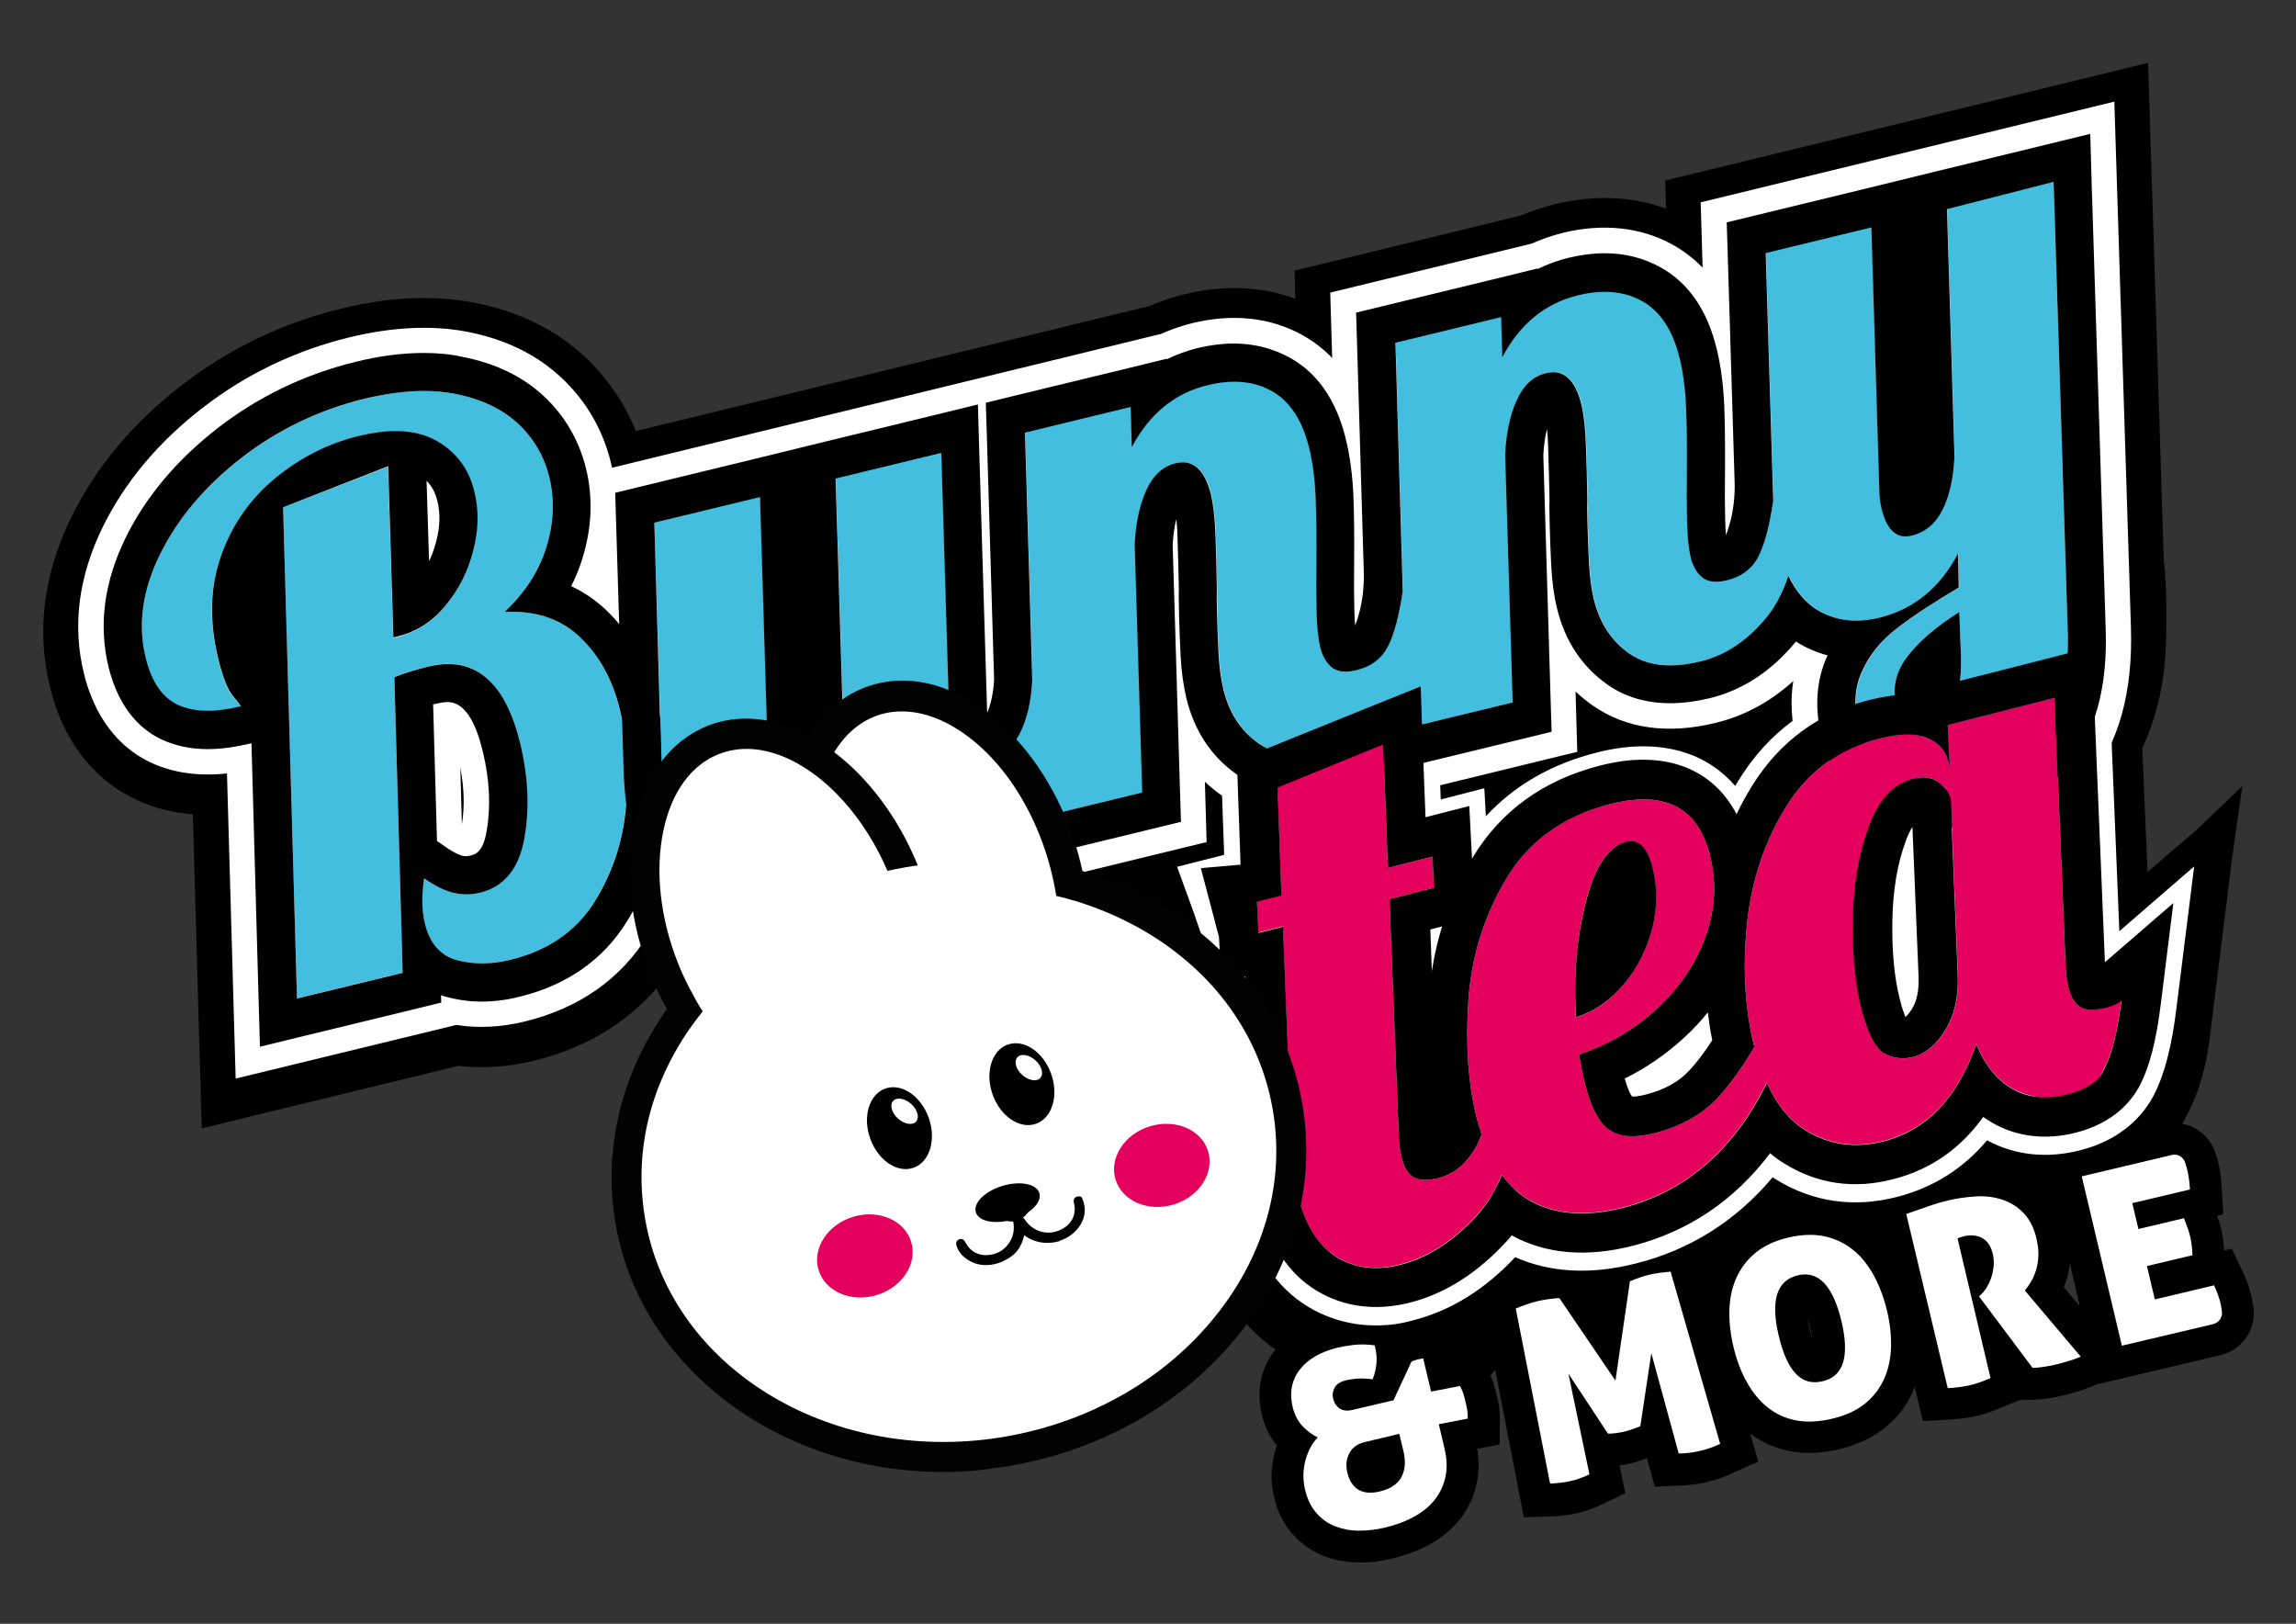
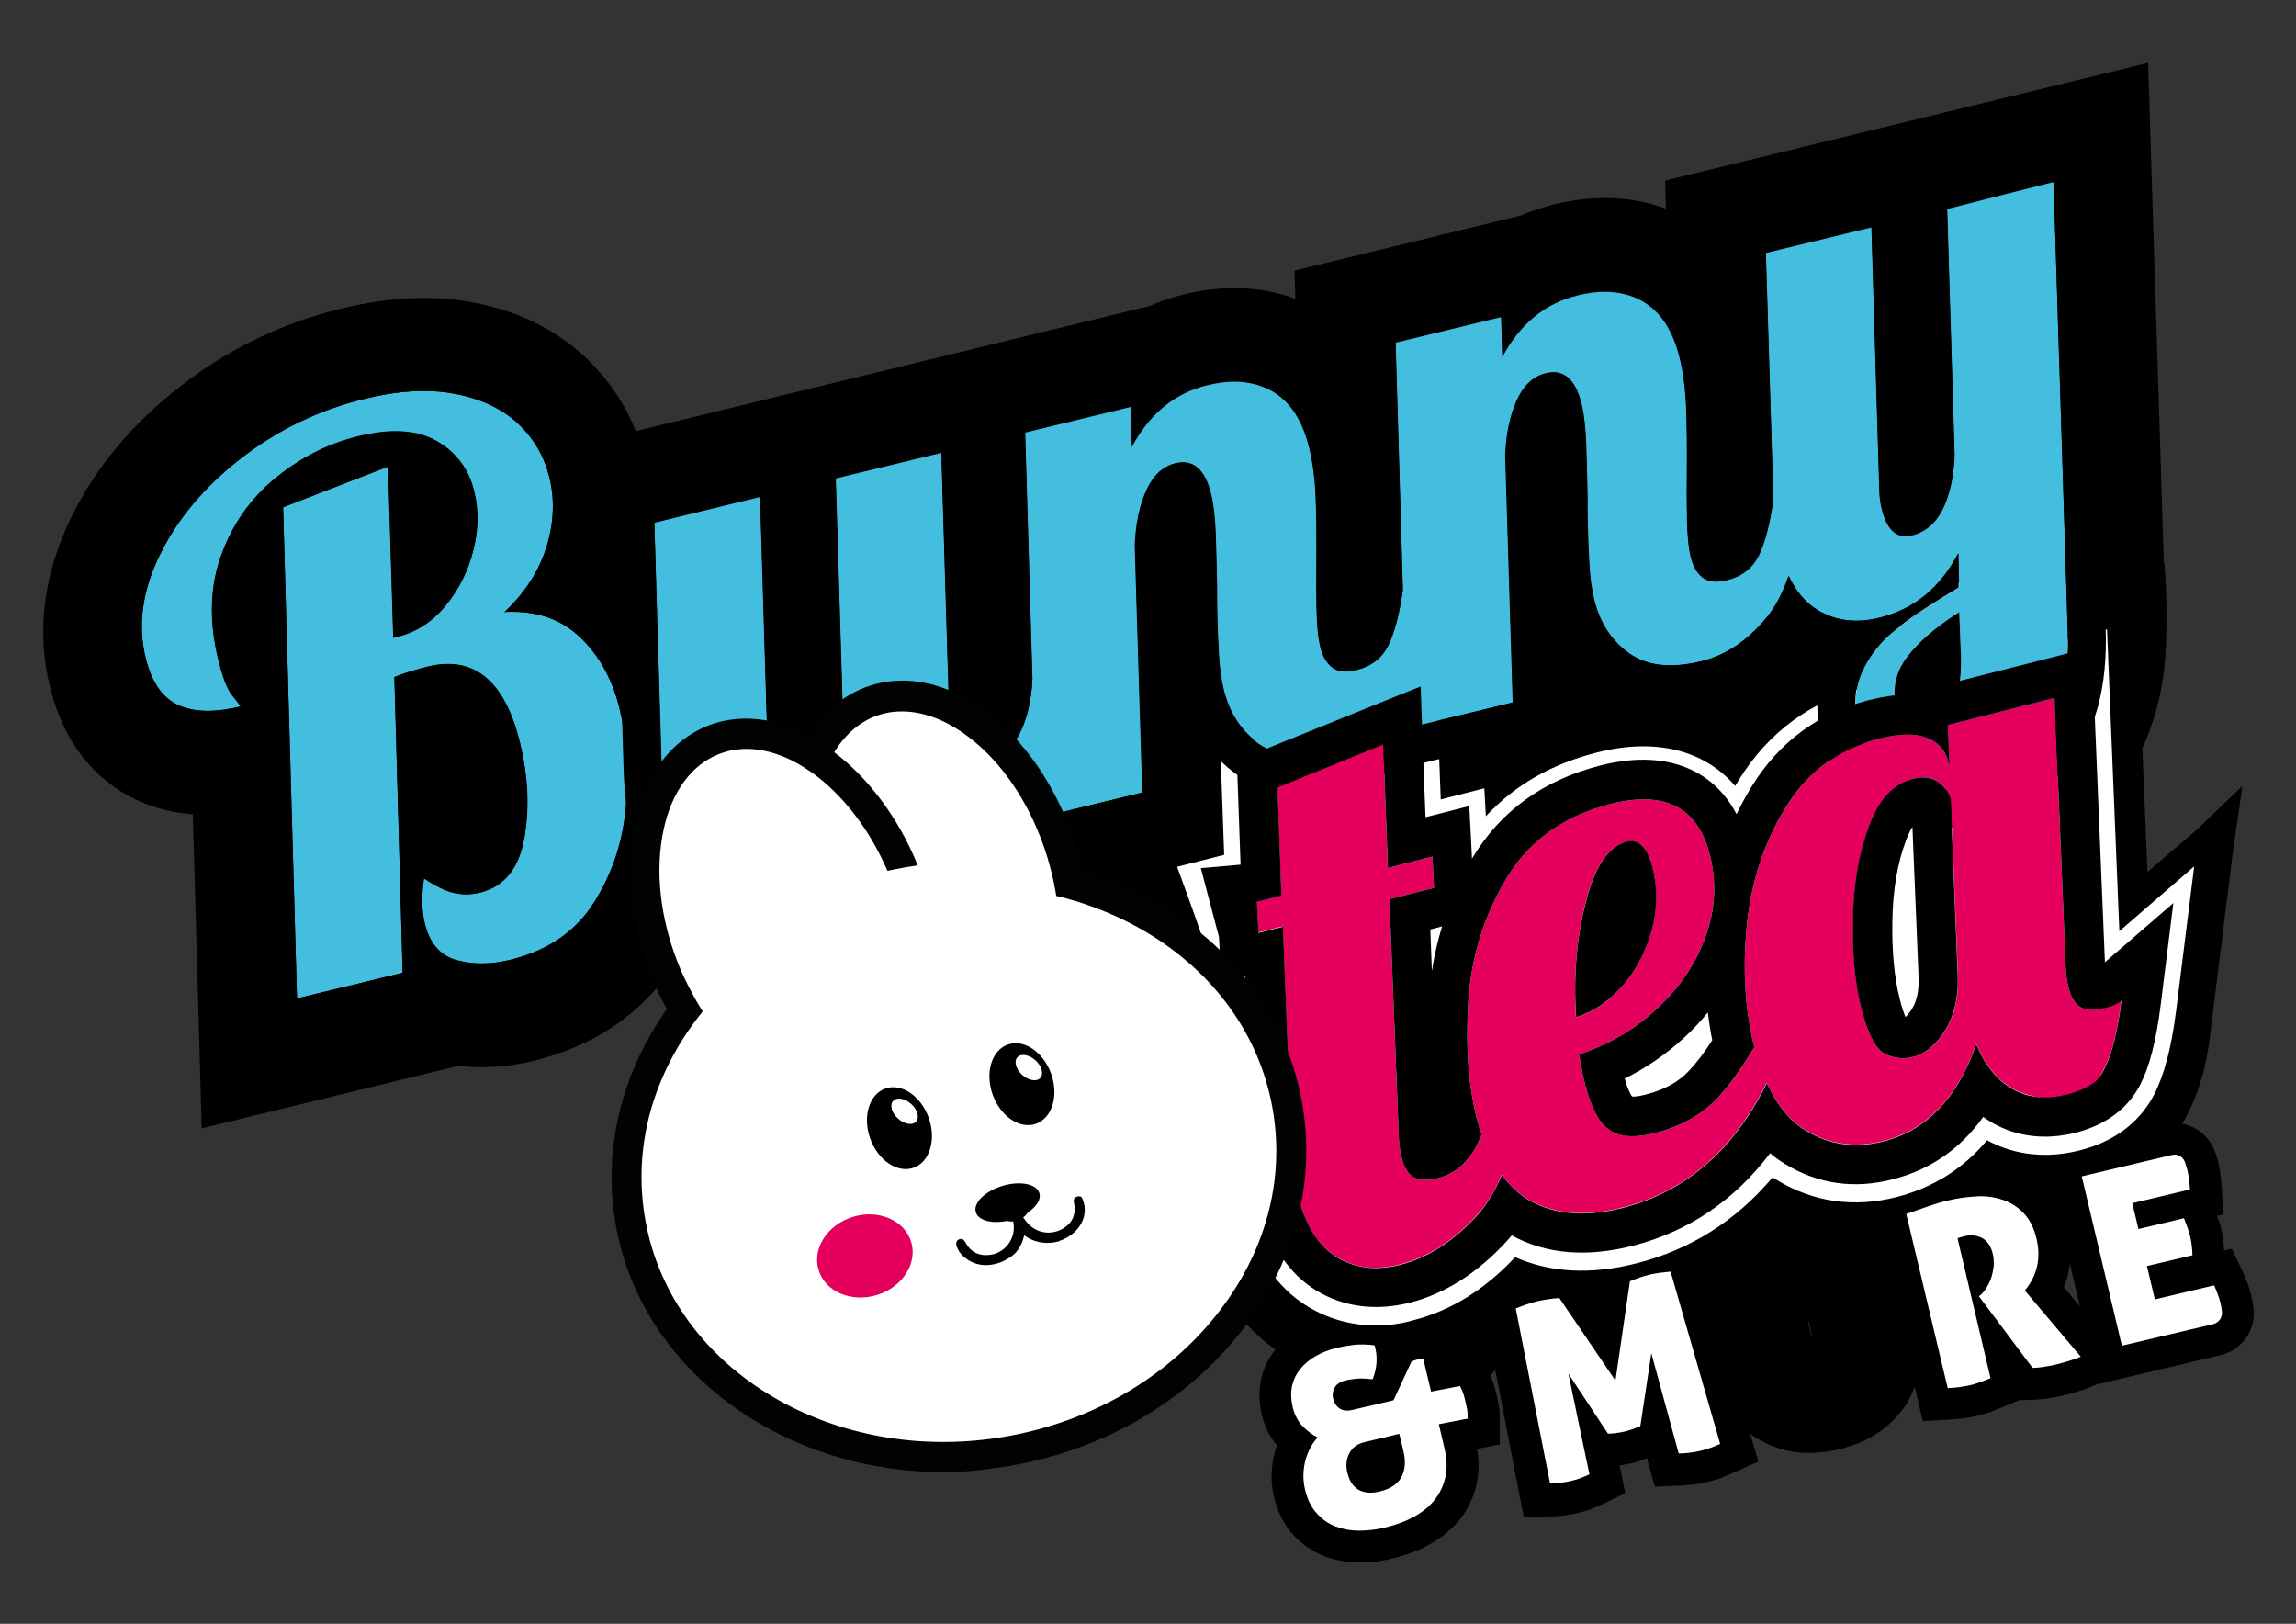
<svg xmlns="http://www.w3.org/2000/svg" version="1.1" id="Laag_1" x="0px" y="0px" viewBox="0 0 1190.6 841.9" style="enable-background:new 0 0 1190.6 841.9;" xml:space="preserve">
  <rect x="0" y="0" width="1190.6" height="841.9" fill="#333333" stroke="none" />
  <style type="text/css">
	.st0{fill:#FFFFFF;}
	.st1{fill:#43BEDF;}
	.st2{fill:#E6005E;}
	.st3{fill:#010202;}
</style>
  <g>
    <path d="M776,722.8c-0.4-1.6-0.8-3.2-1.3-4.8c-0.7-2.4-1.7-4.7-3-7.1l-5.7-10.8l-11.4,2.2l-0.4-1.8l-3.5-14.6l-14.9,2.1   c-3.1,0.4-5.7,1.1-8,1.9l-2.2-7.3l-10.7-1.3c-3.9-0.5-7.7-0.6-11.3-0.5c-1.2,0.1-2.4,0.2-3.5,0.3c-4,0.5-7.5,1.1-10.7,1.8   c-5.5,1.3-10.5,3.3-15.1,5.9c-5,2.8-9.2,6.3-12.6,10.5c-3.8,4.6-6.4,9.9-7.7,15.7c-1.3,5.7-1.2,12,0.3,18.4   c1.5,6.2,4.1,11.6,7.9,16c-0.4,1-0.7,2-1,3c-1,3.6-1.6,7.4-1.8,11.3c-0.2,4,0.3,8.2,1.2,12.3c1.8,7.7,5.1,14.3,9.7,19.4   c4.5,5.1,10,8.9,16.2,11.3c5.6,2.2,11.7,3.3,18.1,3.4c1.3,0,2.7,0,4-0.1c4.4-0.2,8.8-0.8,13.1-1.9c7.3-1.7,14-4.2,19.8-7.5   c6.4-3.5,11.7-8,15.8-13.2c4.3-5.6,7.2-11.9,8.6-18.9c1.1-5.5,1.1-11.3,0.1-17.3l11.7-2.3l0-13.6c0-2.8-0.2-5.2-0.6-7.5   C776.8,726.3,776.4,724.5,776,722.8z M760,726.6c-0.3-1.3-0.6-2.5-1-3.8c-0.1-0.4-0.3-0.8-0.4-1.2c0.2,0.4,0.3,0.8,0.4,1.2   C759.3,724,759.7,725.3,760,726.6z M725.7,767.4c0.7-0.9,1.2-1.8,1.6-2.7c0.6-1.4,0.9-3,1.1-4.6c-0.1,1.6-0.4,3.2-1.1,4.6   C726.9,765.6,726.3,766.5,725.7,767.4z M713.9,704.6c0-0.1,0-0.1,0-0.2C713.9,704.4,713.9,704.5,713.9,704.6z M707.7,747.6   c-0.9,0.2-1.8,0.5-2.6,0.9C705.9,748.1,706.8,747.8,707.7,747.6l14.6-3.5L707.7,747.6z M720.7,771.4c-1,0.5-2.1,1-3.4,1.3   C718.6,772.3,719.7,771.9,720.7,771.4z M702.9,749.7c-1.2,0.8-2.1,1.9-2.8,3.2C700.8,751.6,701.8,750.5,702.9,749.7z M699.3,731.5   c0.7,0,1.5-0.2,2.4-0.4C700.8,731.3,700,731.4,699.3,731.5z M711.8,715.2c-1.3-0.2-2.5-0.3-3.6-0.3   C709.3,715,710.5,715.1,711.8,715.2L711.8,715.2z M704.8,714.8c0.8,0,1.8,0,2.8,0C706.6,714.8,705.6,714.8,704.8,714.8z    M698.2,715.8c-1.2,0.3-2.2,0.7-3,1.1C696,716.4,697,716,698.2,715.8c0.8-0.2,1.7-0.3,2.6-0.5C699.8,715.4,698.9,715.6,698.2,715.8   z M691.3,725.3c0.2,0.7,0.4,1.3,0.7,1.9C691.7,726.6,691.5,725.9,691.3,725.3c-0.1-0.5-0.2-1-0.2-1.4   C691.1,724.3,691.2,724.8,691.3,725.3z M698.7,731.5c-0.6,0-1.2,0-1.7-0.2C697.5,731.4,698.1,731.5,698.7,731.5z M696.4,731.2   c-0.6-0.2-1.3-0.4-1.8-0.8C695.1,730.7,695.7,731,696.4,731.2z M701.8,769.7c-0.7-0.8-1.3-1.7-1.8-2.8   C700.5,768,701.1,768.9,701.8,769.7z M709.3,773.8c-0.1,0-0.3,0-0.4-0.1C709.1,773.8,709.2,773.8,709.3,773.8z M707,773.3   c-0.2-0.1-0.4-0.1-0.6-0.2C706.6,773.2,706.8,773.3,707,773.3z M712.5,773.8c-0.2,0-0.4,0-0.5,0.1   C712.1,773.8,712.3,773.8,712.5,773.8z M713.4,793.1c-0.4,0.1-0.7,0.1-1.1,0.2C712.7,793.2,713,793.1,713.4,793.1z M725.7,743.3   L725.7,743.3l1.7,7L725.7,743.3z M728.4,756.7c0,0.6,0.1,1.1,0.1,1.7l0,0C728.5,757.9,728.4,757.3,728.4,756.7z M728.7,713   l-6.2,13.2l-3.3,0.8l3.3-0.8L728.7,713z M713.9,704.4c0-2.2-0.4-4.5-1.1-6.8c-1.8-0.2-3.5-0.3-5.1-0.4c1.6,0,3.3,0.1,5.1,0.4   C713.5,699.9,713.9,702.1,713.9,704.4z M706.2,697.2c-1.5,0-2.9,0-4.3,0.2c0.8-0.1,1.6-0.2,2.4-0.2   C705,697.2,705.6,697.2,706.2,697.2z M693.2,698.9c1.3-0.3,2.6-0.6,4.1-0.8C695.8,698.3,694.5,698.6,693.2,698.9   c-2,0.5-3.9,1.1-5.7,1.7C689.3,699.9,691.2,699.4,693.2,698.9z M683.3,745.5c-0.3,0.4-0.6,0.8-1,1.2   C682.6,746.3,682.9,745.8,683.3,745.5L683.3,745.5z M679.6,750.6c-0.2,0.4-0.4,0.9-0.7,1.4C679.2,751.5,679.4,751.1,679.6,750.6   c0.2-0.3,0.3-0.5,0.5-0.8C680,750.1,679.8,750.3,679.6,750.6z M677,707c-0.9,0.8-1.8,1.7-2.6,2.7c-0.3,0.4-0.5,0.7-0.8,1.1   c0.3-0.4,0.5-0.8,0.8-1.1C675.2,708.8,676.1,707.9,677,707z M670.3,729.6c-0.9-4-1-7.6-0.3-11c0.2-0.8,0.4-1.6,0.7-2.4   c-0.3,0.8-0.5,1.6-0.7,2.4C669.3,722,669.4,725.6,670.3,729.6c1,4,2.7,7.4,5.1,9.9c0.6,0.6,1.2,1.3,1.9,1.8c1.3,1.1,2.6,2.1,3.9,3   c-1.4-0.8-2.7-1.8-3.9-3c-0.6-0.6-1.3-1.2-1.9-1.8C673,736.9,671.3,733.6,670.3,729.6z M683.8,785.7c1.5,1.5,3.2,2.8,4.9,3.8   C686.9,788.5,685.3,787.2,683.8,785.7z M704.7,793.7c-2.2,0-4.3-0.2-6.3-0.6C700.4,793.5,702.5,793.7,704.7,793.7   c1,0,2.1,0,3.1-0.1c0,0-0.1,0-0.1,0C706.8,793.7,705.7,793.7,704.7,793.7z M744.3,777.4c-0.7,0.9-1.4,1.7-2.2,2.5   C742.9,779.1,743.6,778.3,744.3,777.4c1.4-1.7,2.5-3.6,3.4-5.6C746.8,773.8,745.6,775.6,744.3,777.4z M761.1,735.5l-15,2.9l0,0   L761.1,735.5c0-0.9,0-1.8-0.1-2.6C761.1,733.7,761.1,734.6,761.1,735.5z" />
    <path d="M1168.6,678.3c-0.3-2.3-0.7-4.5-1.2-6.6c-0.9-3.9-2.4-7.9-4.4-12.3l-5.7-12l-4,0.9c-0.2-4-0.7-7.7-1.5-11.1   c-0.5-2.2-1.2-4.5-2.1-6.8l3.2-0.8l-0.8-13.8c-0.3-4.9-0.9-9.1-1.7-12.7c-0.4-1.9-1-3.8-1.8-5.9c-3.3-9.3-12.3-15.4-22-14.9   c-1.4,0.1-2.7,0.3-4,0.6l-46.8,11.1l-16,3.8l3.8,16l2.2,9.5c-1.4-2.1-2.9-4.1-4.6-5.8c-5.1-5.2-11-8.9-17.7-11.1   c-6-1.9-12.5-2.8-19.3-2.5l-0.5,0c-5.7,0.3-11.4,1.1-16.8,2.4c-4.4,1-8.7,2.3-12.6,3.7c-3.4,1.2-7.1,2.5-11.1,3.9l-14,4.9l3.4,14.5   l0.9,4c-0.7-0.7-1.4-1.4-2.2-2c-6.2-5.1-13.5-8.5-21.5-10.3c-4.4-1-9.1-1.3-13.9-1.1l0,0c-3.9,0.2-8,0.8-12.2,1.8   c-9.3,2.2-17.2,5.9-23.6,11.1c-6.5,5.2-11.4,11.6-14.7,18.9c-0.7,1.5-1.3,3.1-1.8,4.7l-1.5-5.3l-3.8-13.1l-13.5,1.2   c-2,0.2-4,0.4-6.1,0.6c-2.5,0.3-5,0.7-7.3,1.3c-2.3,0.5-4.7,1.3-7,2.1c-1.8,0.7-3.6,1.4-5.4,2.1l-8.8,3.5l-1.4,9.4l-1.4,9.5   l-5.3-7.8l-5.4-7.9l-9.6,0.8c-2,0.2-4.2,0.4-6.4,0.7c-2.6,0.3-5.1,0.8-7.3,1.3c-2.3,0.5-4.7,1.3-7.3,2.1c-2.2,0.8-4.3,1.5-6.2,2.3   l-12.7,5l2.6,13.4l17.7,91.2l2.7,13.9l14.1-0.5l1,0c4.8-0.2,8.9-0.8,12.7-1.7c4.3-1,8.8-2.6,13.1-4.7l11.7-5.6l-2.6-12.7l-0.3-1.7   c0.1,0,0.3,0,0.4-0.1c1.9-0.3,3.8-0.6,5.5-1c1.8-0.4,3.8-1,5.9-1.8c0.8-0.3,1.5-0.6,2.3-0.9l0.6,2.1l3.5,12.7l13.2-0.6l0.3,0   c5.2-0.3,9.6-0.8,13.5-1.8c3.5-0.8,6.4-1.7,8.8-2.7c1.8-0.7,3.4-1.4,4.8-2.1l13.1-5.8l-4-13.8l-0.2-0.7c5.9,4.4,12.7,7.5,20.2,9   c4.2,0.9,8.7,1.2,13.3,0.9c4-0.2,8.2-0.8,12.5-1.8c9.2-2.2,17.1-5.8,23.4-10.8c6.5-5.1,11.5-11.4,14.8-18.8   c0.4-0.9,0.7-1.9,1.1-2.8l1,4.3l3.2,13.5l13.8-0.8c5.5-0.3,10.2-1,14.3-1.9c3.8-0.9,8.2-2.4,13.4-4.6l8.6-3.6l7.4-0.2l0.8,0   c2.2-0.1,4.6-0.4,7.3-0.8c2.7-0.4,5.1-0.9,7.2-1.4c2.3-0.5,4.9-1.3,7.6-2.1c3-0.9,5.5-1.9,8-2.9l2.6-1.1l0,0.2l16-3.8l47.4-11.2   C1162.5,700,1169.9,689.5,1168.6,678.3z M813.2,712.6l14.5,22.1L813.2,712.6L813.2,712.6z M808.5,673c0,0-0.1,0-0.1,0   C808.4,673.1,808.5,673.1,808.5,673L808.5,673z M797.6,674.6c-0.1,0-0.2,0-0.4,0.1c-0.2,0-0.3,0.1-0.5,0.1c0.2,0,0.3-0.1,0.5-0.1   C797.4,674.6,797.5,674.6,797.6,674.6z M803.7,769.6L786,678.4l0,0L803.7,769.6c0.4,0,0.8,0,1.2-0.1c-0.1,0-0.3,0-0.4,0   C804.3,769.5,804,769.6,803.7,769.6z M814.2,768.3C814.2,768.3,814.2,768.3,814.2,768.3C814.2,768.3,814.2,768.3,814.2,768.3   c3.2-0.8,6.5-1.9,9.9-3.5l-5.4-26.1l5.4,26.1C820.7,766.3,817.4,767.5,814.2,768.3z M809.6,769.1c0.1,0,0.3,0,0.4-0.1   C809.9,769.1,809.8,769.1,809.6,769.1z M838,743.4c-0.9,0.1-1.8,0.2-2.7,0.3c-0.5,0-1.1,0-1.6,0l0,0   C835.2,743.6,836.6,743.5,838,743.4c1.4-0.2,2.7-0.4,4-0.7C840.7,742.9,839.4,743.2,838,743.4z M870.4,753.8l-14.2-52l-5.7,37.8   l5.7-37.8L870.4,753.8c0.7,0,1.3-0.1,1.9-0.1c-0.6,0-1.1,0.1-1.7,0.1C870.5,753.8,870.5,753.8,870.4,753.8z M880.8,752.5   c-0.6,0.1-1.3,0.3-2,0.4C879.6,752.8,880.2,752.6,880.8,752.5z M878,753c-0.5,0.1-1.1,0.2-1.7,0.3C876.9,753.2,877.4,753.1,878,753   z M875.2,753.4c-0.5,0.1-1.1,0.1-1.7,0.2C874.1,753.5,874.6,753.5,875.2,753.4z M882.8,752c0.7-0.2,1.4-0.4,2-0.6   C884.2,751.7,883.5,751.8,882.8,752z M890.6,749.2c0.4-0.2,0.9-0.4,1.3-0.6l0,0C891.5,748.9,891.1,749.1,890.6,749.2z M971.6,661.2   c-2.2-4.1-4.8-7.6-7.7-10.5C966.9,653.6,969.4,657.2,971.6,661.2z M944.8,664.1c-0.1-0.1-0.2-0.2-0.3-0.2   C944.6,664,944.7,664.1,944.8,664.1z M937.5,660.9c0.2,0,0.5,0.1,0.7,0.1C938,660.9,937.8,660.9,937.5,660.9z M939.9,694.4   c-0.5-1.5-1-3.3-1.5-5.5c-0.5-2.2-0.9-4-1.1-5.6c0.5,1.5,1,3.3,1.5,5.5C939.4,691,939.7,692.8,939.9,694.4z M935.8,660.8   c0.3,0,0.5,0,0.8,0C936.3,660.8,936,660.8,935.8,660.8z M927.5,641.5c1.7-0.4,3.3-0.7,4.9-0.9C930.8,640.8,929.2,641.1,927.5,641.5   z M920.5,677.8c0.1-1.7,0.2-3.2,0.5-4.7C920.8,674.6,920.6,676.1,920.5,677.8c-0.1,4.2,0.5,9.2,1.8,14.9c1.4,5.7,3,10.5,5,14.1   c-2-3.7-3.6-8.4-5-14.1C921,687,920.4,682,920.5,677.8z M931.2,712.3c0.7,0.7,1.4,1.3,2.1,1.8C932.6,713.6,931.9,713,931.2,712.3z    M936,715.7c-0.8-0.3-1.5-0.7-2.2-1.2C934.5,714.9,935.2,715.3,936,715.7z M938.6,716.4c-0.8-0.1-1.5-0.3-2.2-0.6   C937.1,716.1,937.8,716.3,938.6,716.4z M932.3,661.2c0.9-0.2,1.8-0.3,2.7-0.4C934.1,660.9,933.2,661,932.3,661.2z M941.6,716.6   c-0.9,0-1.8,0-2.6-0.1C939.9,716.6,940.7,716.7,941.6,716.6z M945.2,716.2c-1,0.2-2,0.4-3,0.4C943.2,716.5,944.2,716.4,945.2,716.2   z M939.3,661.2c0.2,0.1,0.5,0.1,0.7,0.2C939.7,661.3,939.5,661.3,939.3,661.2z M940.9,661.7c0.2,0.1,0.4,0.2,0.6,0.3   C941.3,661.9,941.1,661.8,940.9,661.7z M942.6,662.6c0.2,0.1,0.3,0.2,0.5,0.3C942.9,662.7,942.7,662.7,942.6,662.6z M945.9,665.2   c0.2,0.2,0.3,0.4,0.5,0.5C946.2,665.6,946.1,665.4,945.9,665.2z M947.2,666.7c0.2,0.2,0.3,0.5,0.5,0.7   C947.6,667.2,947.4,666.9,947.2,666.7z M948.5,668.5c0.2,0.3,0.3,0.5,0.5,0.8C948.8,669,948.6,668.7,948.5,668.5z M949.6,670.4   c0.2,0.3,0.3,0.6,0.5,0.9C950,671,949.8,670.7,949.6,670.4z M954.1,710c-0.6,1.1-1.4,2-2.3,2.8C952.7,712,953.5,711,954.1,710z    M950.8,672.6c0.2,0.3,0.3,0.7,0.5,1C951.1,673.3,950.9,673,950.8,672.6z M951.8,675.1c0.1,0.4,0.3,0.7,0.4,1.1   C952.1,675.8,952,675.4,951.8,675.1z M952.8,677.8c0.1,0.4,0.3,0.7,0.4,1.1C953.1,678.5,952.9,678.2,952.8,677.8z M954.9,685   c0,0,0-0.1,0-0.1C954.9,684.9,954.9,685,954.9,685c1.1,4.6,1.7,8.6,1.8,12.2c0.1,1.8,0,3.5-0.2,5c0.2-1.5,0.2-3.2,0.2-5   C956.6,693.6,956,689.6,954.9,685z M956.2,704.4c-0.3,1.4-0.7,2.7-1.2,3.9C955.5,707.1,955.9,705.8,956.2,704.4z M953.8,680.8   c0.1,0.3,0.2,0.7,0.3,1C954,681.5,953.9,681.2,953.8,680.8z M948.9,641.7c-0.9-0.3-1.8-0.5-2.7-0.8c0,0,0,0,0,0c0,0,0,0,0,0   C947.1,641.1,948,641.4,948.9,641.7z M941.7,640.3c-0.5,0-1.1,0-1.6,0C940.7,640.2,941.2,640.2,941.7,640.3z M937,640.2   c-1,0-2,0.2-3.1,0.3c0.9-0.1,1.9-0.2,2.8-0.3C936.8,640.2,936.9,640.2,937,640.2z M902.3,658.6c-0.7,1.2-1.3,2.4-1.9,3.6   c-0.4,0.9-0.7,1.8-1,2.7c0.3-0.9,0.6-1.8,1-2.7C901,661,901.6,659.8,902.3,658.6z M896.7,678.9c-0.1,3.1,0,6.2,0.4,9.4   c0.4,3.2,0.9,6.5,1.7,9.9c0.8,3.4,1.8,6.6,2.9,9.6c-1.1-3-2.1-6.2-2.9-9.6c-0.8-3.4-1.4-6.7-1.7-9.9   C896.8,685.2,896.6,682,896.7,678.9z M916.3,729.5c-2.1-1.7-4.1-3.6-5.9-5.8C912.3,725.8,914.2,727.8,916.3,729.5   c4.2,3.4,9.1,5.7,14.7,6.8c0,0,0.1,0,0.1,0c0,0-0.1,0-0.1,0C925.5,735.2,920.6,732.9,916.3,729.5z M935.4,736.9c0.5,0,1,0,1.6,0   C936.5,736.9,935.9,736.9,935.4,736.9z M940.1,736.9c1,0,2.1-0.2,3.1-0.3c-1,0.1-2,0.2-3,0.3C940.2,736.9,940.1,736.9,940.1,736.9z    M959.2,732.4c-2.8,1.3-6,2.3-9.4,3.2c-1.7,0.4-3.4,0.7-5,1c1.6-0.2,3.3-0.5,5-1C953.2,734.7,956.4,733.7,959.2,732.4   s5.4-2.8,7.6-4.5C964.6,729.6,962,731.1,959.2,732.4z M975.6,717.4c-0.9,1.6-1.9,3.2-3,4.6C973.7,720.6,974.7,719,975.6,717.4z    M980.5,698.7c-0.2,4.5-0.9,8.8-2.2,12.7C979.6,707.4,980.3,703.2,980.5,698.7c0.1-1.5,0-3.1,0-4.6c-0.1-3.1-0.5-6.3-1-9.6   c-0.3-1.6-0.6-3.3-1-5c-0.8-3.4-1.8-6.6-2.9-9.6c1.1,3,2.1,6.2,2.9,9.6c0.4,1.7,0.7,3.4,1,5c0.6,3.3,0.9,6.5,1,9.6   C980.6,695.6,980.6,697.1,980.5,698.7z M1151.4,675.5c0.3,1.3,0.5,2.7,0.7,4.2C1151.9,678.2,1151.7,676.8,1151.4,675.5   c-0.3-1.4-0.8-2.8-1.3-4.3C1150.6,672.7,1151,674.1,1151.4,675.5z M1148.1,666.5L1148.1,666.5l-5.7,1.3L1148.1,666.5z    M1113.3,656.4L1113.3,656.4l23.6-5.6L1113.3,656.4z M1135.7,641c-0.3-1.4-0.8-2.8-1.3-4.4C1134.9,638.2,1135.4,639.6,1135.7,641   c0.2,0.7,0.3,1.5,0.4,2.3C1136,642.6,1135.9,641.7,1135.7,641z M1105.6,623.9L1105.6,623.9l29.9-7.1c-0.1-0.9-0.1-1.9-0.2-2.7   c0.1,0.9,0.2,1.8,0.2,2.7L1105.6,623.9z M1108.8,637.3L1108.8,637.3l-2.7-11.3L1108.8,637.3z M1135.2,612.7   c-0.2-2.2-0.5-4.1-0.9-5.8C1134.6,608.6,1134.9,610.6,1135.2,612.7z M1132.9,602.6L1132.9,602.6   C1132.9,602.5,1132.9,602.5,1132.9,602.6C1132.9,602.5,1132.9,602.5,1132.9,602.6L1132.9,602.6z M1132.1,601.1   c0-0.1-0.1-0.1-0.1-0.2C1132,600.9,1132.1,601,1132.1,601.1z M1130.8,599.8c-0.1-0.1-0.2-0.1-0.2-0.2   C1130.7,599.7,1130.7,599.7,1130.8,599.8z M1129.2,599c-0.1,0-0.2,0-0.2-0.1C1129,599,1129.1,599,1129.2,599z M1126.2,598.9   c0.3-0.1,0.7-0.1,1-0.1c0,0,0,0,0,0C1126.9,598.8,1126.6,598.8,1126.2,598.9l-46.8,11.1L1126.2,598.9z M1078.5,677.2l-8.3-9.8   c0.5-1.3,1-2.7,1.5-4.1c0.8-2.6,1.3-5.4,1.6-8.3L1078.5,677.2z M1027.7,641.8c0.7,0.3,1.4,0.8,1.9,1.3c1.2,1,2.1,2.4,2.9,4.2   c0.4,0.9,0.7,1.8,0.9,2.9c0.3,1.1,0.4,2.2,0.5,3.3c-0.1-1.1-0.2-2.2-0.5-3.3c-0.2-1.1-0.6-2-0.9-2.9c-0.7-1.8-1.7-3.2-2.9-4.2   C1029,642.5,1028.4,642.1,1027.7,641.8C1027.7,641.8,1027.7,641.8,1027.7,641.8C1027.7,641.8,1027.7,641.8,1027.7,641.8z    M1030.1,667.9c0.9-1.5,1.7-3.1,2.4-5C1031.8,664.8,1031,666.4,1030.1,667.9c-0.9,1.5-1.9,2.6-2.8,3.3   C1028.2,670.5,1029.1,669.4,1030.1,667.9z M1010.8,622.3c2.2-0.5,4.5-1,6.8-1.3C1015.3,621.3,1013,621.7,1010.8,622.3z    M1021.1,640.5c-0.9,0.1-1.8,0.2-2.8,0.4c-0.8,0.2-1.5,0.4-2.1,0.6c0.6-0.2,1.3-0.4,2.1-0.6   C1019.2,640.7,1020.1,640.6,1021.1,640.5z M1023.1,640.5c0.1,0,0.3,0,0.4,0.1C1023.4,640.5,1023.2,640.5,1023.1,640.5z    M1025.2,640.9c0.2,0,0.4,0.1,0.5,0.1C1025.6,641,1025.4,640.9,1025.2,640.9z M1050.3,668.7c1-1.3,2-2.7,3-4.3   C1052.3,666,1051.3,667.5,1050.3,668.7z M1054.7,661.6c0.4-1,0.8-2,1.2-3.1c0.7-2.2,1.1-4.6,1.2-7.3c-0.1,2.7-0.5,5.1-1.2,7.3   C1055.5,659.6,1055.2,660.6,1054.7,661.6z M1049.3,628.9c0.2,0.2,0.4,0.5,0.6,0.7C1049.7,629.3,1049.5,629.1,1049.3,628.9   c-0.8-0.8-1.6-1.6-2.5-2.3C1047.7,627.3,1048.5,628.1,1049.3,628.9z M1035.2,621.1c-2.2-0.5-4.4-0.8-6.7-0.8   C1030.8,620.4,1033,620.7,1035.2,621.1z M1024.9,620.3c-1.6,0.1-3.2,0.3-4.8,0.4c1.5-0.2,3-0.3,4.4-0.4   C1024.6,620.3,1024.7,620.3,1024.9,620.3z M1021.5,718.2c1.4-0.3,3-0.8,4.8-1.4C1024.5,717.4,1022.9,717.8,1021.5,718.2z    M1054.1,709.2c0.7,0,1.4-0.1,2.1-0.2c-0.5,0-1.1,0.1-1.6,0.1C1054.4,709.2,1054.3,709.2,1054.1,709.2z M1060.1,708.6   c-1.1,0.2-2.1,0.3-3.1,0.4C1058,708.9,1059.1,708.8,1060.1,708.6c1.1-0.2,2.2-0.4,3.2-0.6C1062.3,708.3,1061.3,708.4,1060.1,708.6z    M1072.5,705.7c-0.9,0.3-1.7,0.5-2.6,0.8C1070.8,706.2,1071.7,706,1072.5,705.7c2.4-0.7,4.5-1.5,6.5-2.3l0,0   C1077.1,704.2,1074.9,704.9,1072.5,705.7z M1147.7,686.6l-47.4,11.2L1147.7,686.6c0.7-0.2,1.4-0.5,2-0.9   C1149.1,686.1,1148.4,686.4,1147.7,686.6z M1152,682.4c-0.3,1-0.8,1.9-1.6,2.7C1151.2,684.3,1151.8,683.4,1152,682.4   c0.2-0.7,0.2-1.4,0.2-2.1l0,0C1152.3,681,1152.2,681.7,1152,682.4z" />
  </g>
  <g>
    <path d="M1123.4,316.9c0-6-0.2-14.3-1-24.4l-0.3,0.1l-8.2-260l-250.4,61l0.4,14.6c-17.6-6.5-37.3-7.3-57.7-2.3   c-6.1,1.5-12.1,3.5-17.8,5.9l-117.1,28.5l0.4,14.6c-17.6-6.5-37.3-7.3-57.6-2.3c-6.1,1.5-12.1,3.5-17.8,6l-266.6,64.9   c-5.8-14.5-14.6-27.3-26.2-38.3c-15.3-14.3-34.7-23.9-57.8-28.3c-20.7-4-43.8-3-68.7,3.1c-30.5,7.4-58.4,20.8-83,39.9   c-25.1,19.4-44.2,42.2-56.8,67.8c-14.6,29.6-18.4,59.3-11.3,88.4c8.6,35.2,29.2,51.3,44.9,58.6c9,4.2,18.8,6.7,29.2,7.5l4.6,162.8   l133.1-32.4c12.6,1.5,25.7,0.6,39-2.6c29-7.1,52-21.7,68.6-43.6c19.5,10,41.8,12.3,64.7,6.8c16.8-4.1,32.2-12,46-23.4   c15,4.4,31.4,4.6,48,0.5c7.4-1.8,14.7-4.4,21.7-7.7l63.8-15.5l0.9,2.4l5.5,15.4l3.5,10l1,19.9l1.1,20.1l1.3,24.1l11.8-3l1.7,43.8   l0,0l0,0.1l0,0.2l0,0.1l0,0.1c0.8,14.8,2.4,26.8,5,37c7.7,30.2,23.1,52.5,45.8,66.2c15.1,9.1,31.8,13.7,49.7,13.7   c8.7,0,26.2,13.4,35.1,11.1c19.2-4.9,28.3-28.8,44.4-42.5c8.7,2.1,17.8,3.1,27.1,3.1c11.4,0,23.3-1.6,35.5-4.7   c26.5-6.8,49.8-19.3,69.6-37.5c11.8,4.5,24.2,6.7,37,6.7c9.3,0,18.8-1.2,28.3-3.6c17.6-4.5,42.5,6.5,56-4.9   c7.4,1.9,14.2-16.1,22.2-16.1c8.3,0-3.6-7.3,4.7-9.4c32.5-8.3,42.8-17.5,51.4-30.9c8-12.5,14.9-27.3,17.7-49.9l6.6-53l5.3-42.5   l5.1-35.6l-23.9,22.9c-3.7,3.2-7.4,6.4-11.2,9.6c-5.4,4.3-8.8,7.8-14.1,12.1c-0.9-21.4-1.8-42.7-2.7-64.1c1.4-3.1,3.5-7.9,5.4-13.9   C1123.3,353.1,1123.4,334.9,1123.4,316.9z M1063.5,571.9C1063.5,571.9,1063.5,571.9,1063.5,571.9 M702.2,657.5   C702.2,657.5,702.2,657.5,702.2,657.5C702.2,657.5,702.2,657.5,702.2,657.5C702.2,657.5,702.2,657.5,702.2,657.5z M910.6,535   C910.6,535,910.6,535,910.6,535C910.6,535,910.6,535,910.6,535C910.6,535,910.6,535,910.6,535C910.6,535,910.6,535,910.6,535z    M912.9,545.8C912.9,545.8,912.9,545.8,912.9,545.8C912.9,545.8,912.9,545.8,912.9,545.8C912.9,545.8,912.9,545.8,912.9,545.8   C912.9,545.8,912.9,545.9,912.9,545.8c0,0.1,0,0.1,0,0.1C912.9,545.9,912.9,545.9,912.9,545.8z" />
  </g>
  <g>
    <path class="st0" d="M1091.5,500.3l0-0.3l-5.7-137.8l-1-25.3l-24.5,6.3l-55.4,14.1l-16.2,4.1l0,0.2c-6,0-12.5,1-19.7,2.8   c-26,6.6-46.3,21.6-60.5,44.5c-2.9,4.7-5.6,9.6-8,14.6c-12.7-24.2-38.1-33.6-70.7-25.2c-29.4,7.5-51.7,23.6-66.2,47.8   c-0.1,0.2-0.2,0.3-0.3,0.5l-0.1-2.3l-1.3-25l-22.7,5.8l-1.5-38.7l-1.1-29.2l-27.1,10.9l-54.9,22.2l-13.3,5.4l0.5,14.4l1.4,39.5   l-22.1,5.6l5.6,15.6l5.2,15l1.3,25l12.4-3.2l3.5,88.6l0,0.1l0,0.1c0.6,12.2,1.9,22,3.9,29.8c5.3,20.7,15.2,35.6,29.4,44.2   c14.1,8.6,30.9,10.7,48.4,6.3c18.5-4.7,35.5-15.6,50.6-32.2c0.8-0.9,1.6-1.8,2.3-2.7c17.6,9.7,38.8,11.5,62.8,5.4   c28.8-7.4,52.7-23.5,71.2-48c2.4,2.1,5,3.9,7.6,5.5c17.1,10.5,36,13.2,56.1,8.1c19.3-4.9,35-15.8,46.8-32.3c1.6,1.1,3.3,2.2,5,3.2   c12.7,7.2,27.6,8.9,43.2,4.9c19.4-5,28.8-16.2,33.2-24.8c4.8-9.3,8.3-22.8,10.6-41.2l6.6-53L1091.5,500.3z M960.8,478   c0,2.2-0.1,4.5,0,6.6C960.7,482.4,960.7,480.2,960.8,478c0.2-11.2,1.4-21.7,3.4-31.4C962.1,456.3,961,466.7,960.8,478z    M981.3,478.3c0.3-15.6,2.6-29.5,7-41.2c0.7-2,1.9-4.8,3.4-7.2l3.2,78.1c0.2,6.8-0.9,12.3-3.5,16.4c-1.3,2.1-2.5,3.4-3.2,4.1   c-0.8-1.9-1.9-4.9-3-9.5C982.3,508.1,981,494.4,981.3,478.3z M1014.7,518.6c0.5-3.6,0.7-7.3,0.6-11.3l-3.7-91.6l3.7,91.6   C1015.5,511.2,1015.2,515,1014.7,518.6z M1010,377.2l1,21.5L1010,377.2L1010,377.2z M915.2,441.2c2-5,4.2-9.9,6.8-14.6   C919.5,431.3,917.2,436.2,915.2,441.2c-4.9,12.5-8.1,25.9-9.5,40.1C907.1,467.1,910.3,453.7,915.2,441.2z M816.8,512.7   c0,0.1,0,0.1,0,0.2C816.8,512.8,816.8,512.7,816.8,512.7z M885.5,526.2c0.6,4.9,1.3,9.7,2.3,14.4c-4,6.3-8,11.5-11.8,15.6   c-5.5,6-13.1,10.2-23.1,12.7c-3.6,0.9-5.7,1-6.7,0.9c-0.7-1.2-2.2-3.9-3.7-9.4c11.1-5.5,21.3-12.5,30.6-21   C877.6,535.3,881.8,530.8,885.5,526.2z M888.8,465.6c-0.1,1.8-0.2,3.6-0.5,5.4C888.6,469.2,888.8,467.4,888.8,465.6z M766.1,581.5   c-1.7-6.6-3-13.6-3.8-21c-0.6-4.9-0.9-10-1.1-15.3c0.2,5.3,0.6,10.3,1.1,15.3C763.1,567.8,764.4,574.8,766.1,581.5   c0.7,2.8,1.5,5.5,2.4,8C767.6,586.9,766.8,584.3,766.1,581.5z M761.5,520.4c0.6-8.6,1.8-17,3.8-25.2   C763.4,503.4,762.1,511.8,761.5,520.4c-0.4,5.8-0.6,11.4-0.6,16.8C761,531.7,761.2,526.1,761.5,520.4z M742.6,504.8l-0.9-21.6   l6.1-1.6C745.5,489.1,743.8,496.9,742.6,504.8z M662.4,409.3l2,56l0,0L662.4,409.3L662.4,409.3z M651.7,468.6l2.6-0.7L651.7,468.6   l0.8,16.2h0L651.7,468.6z M725.9,656.8c-12.3,3.1-23.2,1.8-32.7-3.9c-1.2-0.7-2.3-1.5-3.4-2.4c-7.7-6.1-13.3-15.9-16.7-29.3   c-0.6-2.4-1.2-5.1-1.6-8.1c-0.8-5-1.3-10.9-1.7-17.6l-4.5-113.9l4.5,113.9c0.4,6.7,0.9,12.6,1.7,17.6c0.5,3,1,5.7,1.6,8.1   c3.4,13.5,9,23.2,16.7,29.3c1.1,0.9,2.3,1.7,3.4,2.4C702.7,658.7,713.6,660,725.9,656.8c3.7-0.9,7.2-2.2,10.7-3.7   C733.1,654.7,729.6,655.9,725.9,656.8z" />
-     <path class="st0" d="M713.5,687.2c-12.6,0-24.5-3.3-35.2-9.7c-16.2-9.8-27.3-26.3-33.2-49.2c-2.1-8.3-3.5-18.6-4.1-31.4l0-0.4   l-3.1-78.4l-12.2,3.1l-1.8-33.9l-4.8-13.9l-8.7-24l24.4-6.2l-1.9-53l111.6-45.1l2.6,69.4l22.6-5.8l0.8,14.5   c14.8-16,34-27.1,57.4-33c30.4-7.8,55.8-1.4,71.9,17.3c0.6-1,1.2-2,1.8-3c15.3-24.8,37.3-41,65.4-48.2c7.2-1.8,13.7-2.8,19.9-3   l105.7-27l6.4,156.5l38.8-33.6l-9.3,74.3c-2.4,19.4-6.2,33.7-11.4,43.9c-5.2,10.1-16.1,23.3-38.5,29c-17.2,4.4-33.9,2.6-48.2-5.2   c-12.4,14.8-28.1,24.6-46.8,29.4c-22.3,5.7-43.4,2.7-62.5-9c-0.6-0.4-1.3-0.8-1.9-1.2c-18.9,22.5-42.6,37.5-70.6,44.6   c-23.5,6-44.6,4.9-62.9-3.2c-15.7,16.8-33.5,27.8-52.8,32.7C726.4,686.4,719.8,687.2,713.5,687.2z M653.5,497.2l3.9,98.7   c0.6,11.9,1.8,21.1,3.7,28.3c4.7,18.5,13.4,31.7,25.7,39.2c12.2,7.4,26.8,9.2,42.1,5.3c16.9-4.3,32.6-14.3,46.5-29.7   c0.7-0.8,1.4-1.6,2-2.4l4.3-5.3l6,3.3c15.8,8.7,34.9,10.2,56.8,4.6c26.9-6.9,49.3-22,66.6-45l5.2-7l6.7,5.6   c2.1,1.8,4.3,3.4,6.6,4.8c15.2,9.3,31.9,11.7,49.8,7.1c17.3-4.4,31.5-14.2,42.2-29.1l4.8-6.7l6.7,4.8c1.4,1,2.8,1.9,4.2,2.7   c10.8,6.1,23.6,7.5,37.1,4.1c16.5-4.2,24.3-13.5,28-20.6c4.4-8.5,7.6-21,9.7-38.4l4-31.7l-32.2,27.9l-7-170.3l-79.8,20.4l0.1,1.8   l-8.5,0.2c-5.3,0-11.2,0.9-17.7,2.6c-23.9,6.1-42.5,19.8-55.5,40.9c-2.7,4.4-5.3,9.1-7.5,13.8l-7.1,14.8l-7.6-14.5   c-11-20.9-32.8-28.4-61.4-21.1c-27.2,6.9-47.8,21.8-61.2,44.1l-12,20l1.3-0.3l-4.3,14c-2.2,7.1-3.9,14.5-5,22l-16.4-0.9l-1.1-28.3   l23.2-5.9l-2.2-41.2l-22.8,5.8l-2.5-66.4l-79.1,32l2,54.7l-19.7,5l2.6,7.1l5.6,16.2l0.8,16.1L653.5,497.2z M713.4,666.7   c-3.5,0-6.9-0.4-10.2-1.1c0,0,0,0,0,0c-5-1.1-9.7-3-14.2-5.7c-1.4-0.9-2.9-1.9-4.3-3c-9.1-7.2-15.7-18.6-19.6-33.8   c-0.7-2.7-1.3-5.7-1.8-8.9c-0.8-5.3-1.4-11.5-1.8-18.5l-4.4-111.3l-12.8,0.7l-1.2-22.9l9.1-2.3l2.2,8.5l5.5-0.3l0.7,13.5l12.8-0.5   l4.5,113.9c0.3,6.3,0.9,12,1.6,16.7c0.4,2.7,0.9,5.2,1.5,7.3c3,11.6,7.6,20,13.9,24.9c0.8,0.7,1.7,1.3,2.6,1.8   c7.6,4.6,16.3,5.6,26.4,3c0.3-0.1,0.6-0.2,0.9-0.2c2.7-0.7,5.4-1.7,8-2.8c0.2-0.1,0.3-0.1,0.5-0.2l6.7,15.1c-3.9,1.7-8,3.1-12,4.2   v0C722.9,666.1,718.1,666.7,713.4,666.7z M760.6,592.1C760.6,592.1,760.6,592.1,760.6,592.1L760.6,592.1   C760.6,592.1,760.6,592.1,760.6,592.1c-1-2.9-1.8-5.6-2.5-8.5c0,0,0-0.1,0-0.1c-0.2-0.8-0.4-1.6-0.6-2.4   c-1.5-6.2-2.6-12.7-3.4-19.5c0-0.1,0-0.2,0-0.3c-0.6-5.1-1-10.5-1.2-15.9l16.5-0.6c0.2,5,0.5,9.9,1.1,14.6c0.8,7,2,13.7,3.6,19.9   c0.6,2.5,1.4,4.9,2.2,7.5L760.6,592.1z M846.8,578c-0.4,0-0.7,0-1.1,0l-4.3-0.3l-2.3-3.6c-1.2-1.9-2.9-5.4-4.6-11.5l-1.9-6.6l6.1-3   c10.4-5.1,20-11.7,28.6-19.6c4.2-3.9,8.2-8.1,11.6-12.4l12.3-15.2l2.3,19.5c0.5,4.6,1.3,9.2,2.2,13.7l0.7,3.3l-1.8,2.8   c-4.3,6.6-8.6,12.3-12.7,16.7c-6.6,7.2-15.5,12.2-27.1,15.1C851.8,577.6,849.1,578,846.8,578z M985,542.3l-4.4-10.5   c-1.2-2.8-2.4-6.4-3.4-10.7c-3-11.7-4.3-26.1-4-42.9c0.3-16.5,2.8-31.3,7.5-43.9c1.2-3.3,2.6-6.3,4.2-8.7l14.1-22.4l4.2,104.6   c0.3,8.5-1.3,15.6-4.7,21.1c-1.5,2.5-3.2,4.5-4.8,5.9L985,542.3z M752.7,537.2c0-0.1,0-0.1,0-0.2c0-5.5,0.2-11.3,0.6-17.1v0   c0.6-9.1,2-18,4.1-26.6l16,3.9c-1.9,7.6-3.1,15.6-3.6,23.7l0,0c0,0,0,0,0,0c-0.4,5.5-0.5,10.9-0.5,16.1c0,0,0,0.1,0,0.1   L752.7,537.2z M1022.9,519.8l-16.3-2.4c0.4-2.5,0.6-5.1,0.6-7.8c0-0.7,0-1.4,0-2l-3.7-91.5l16.5-0.7l3.7,91.6c0,0.9,0,1.8,0,2.7   C1023.6,513.1,1023.3,516.5,1022.9,519.8z M825,513.2l-16.4-0.8l16.5,0.2L825,513.2z M952.5,484.6c0-0.6,0-1.1,0-1.7   c0-1.7,0-3.4,0-5.1c0-0.2,0-0.4,0-0.6c0.2-8.9,1-17.3,2.3-25.3c0.4-2.4,0.8-4.8,1.3-7.1l16.1,3.5c-2,9.1-3.1,19.1-3.3,29.8l0,0   c0,2.2-0.1,4.3,0,6.4L952.5,484.6z M913.9,482.1l-16.4-1.6c1.5-15,4.8-29.2,10-42.4c1.9-4.9,4.2-9.7,6.6-14.4   c0.2-0.4,0.4-0.7,0.6-1.1l14.5,7.8c-2.4,4.4-4.5,9-6.4,13.7l0,0c-2,5-3.7,10.2-5.1,15.6c0,0,0,0.1,0,0.1c0,0.1,0,0.1,0,0.2   c0,0,0,0,0,0c0,0,0,0.1,0,0.1c-1.1,4.5-2.1,9.1-2.8,13.9c0,0,0,0.1,0,0.1c-0.2,1.2-0.3,2.4-0.5,3.6   C914.2,479.3,914.1,480.7,913.9,482.1z M896.5,472.1l-16.3-2.1c0.2-1.6,0.3-3.2,0.4-4.8l16.4,0.8C897,468,896.8,470.1,896.5,472.1z    M656.1,465.6l-2-56l16.5-0.6l2,56L656.1,465.6z M1002.7,399l-1-21.5l16.4-0.7l1,21.5L1002.7,399z" />
+     <path class="st0" d="M713.5,687.2c-12.6,0-24.5-3.3-35.2-9.7c-16.2-9.8-27.3-26.3-33.2-49.2c-2.1-8.3-3.5-18.6-4.1-31.4l0-0.4   l-3.1-78.4l-12.2,3.1l-1.8-33.9l-4.8-13.9l-8.7-24l24.4-6.2l-1.9-53l111.6-45.1l2.6,69.4l22.6-5.8l0.8,14.5   c14.8-16,34-27.1,57.4-33c30.4-7.8,55.8-1.4,71.9,17.3c0.6-1,1.2-2,1.8-3c15.3-24.8,37.3-41,65.4-48.2c7.2-1.8,13.7-2.8,19.9-3   l105.7-27l6.4,156.5l38.8-33.6l-9.3,74.3c-2.4,19.4-6.2,33.7-11.4,43.9c-5.2,10.1-16.1,23.3-38.5,29c-17.2,4.4-33.9,2.6-48.2-5.2   c-12.4,14.8-28.1,24.6-46.8,29.4c-22.3,5.7-43.4,2.7-62.5-9c-0.6-0.4-1.3-0.8-1.9-1.2c-18.9,22.5-42.6,37.5-70.6,44.6   c-23.5,6-44.6,4.9-62.9-3.2c-15.7,16.8-33.5,27.8-52.8,32.7C726.4,686.4,719.8,687.2,713.5,687.2z M653.5,497.2l3.9,98.7   c0.6,11.9,1.8,21.1,3.7,28.3c4.7,18.5,13.4,31.7,25.7,39.2c12.2,7.4,26.8,9.2,42.1,5.3c16.9-4.3,32.6-14.3,46.5-29.7   c0.7-0.8,1.4-1.6,2-2.4l4.3-5.3l6,3.3c15.8,8.7,34.9,10.2,56.8,4.6c26.9-6.9,49.3-22,66.6-45l5.2-7l6.7,5.6   c2.1,1.8,4.3,3.4,6.6,4.8c15.2,9.3,31.9,11.7,49.8,7.1c17.3-4.4,31.5-14.2,42.2-29.1l4.8-6.7l6.7,4.8c1.4,1,2.8,1.9,4.2,2.7   c10.8,6.1,23.6,7.5,37.1,4.1c16.5-4.2,24.3-13.5,28-20.6c4.4-8.5,7.6-21,9.7-38.4l4-31.7l-32.2,27.9l-7-170.3l-79.8,20.4l0.1,1.8   l-8.5,0.2c-5.3,0-11.2,0.9-17.7,2.6c-23.9,6.1-42.5,19.8-55.5,40.9c-2.7,4.4-5.3,9.1-7.5,13.8l-7.1,14.8l-7.6-14.5   c-11-20.9-32.8-28.4-61.4-21.1c-27.2,6.9-47.8,21.8-61.2,44.1l-12,20l1.3-0.3l-4.3,14c-2.2,7.1-3.9,14.5-5,22l-16.4-0.9l-1.1-28.3   l23.2-5.9l-2.2-41.2l-22.8,5.8l-2.5-66.4l-79.1,32l2,54.7l-19.7,5l2.6,7.1l5.6,16.2l0.8,16.1L653.5,497.2z M713.4,666.7   c-3.5,0-6.9-0.4-10.2-1.1c0,0,0,0,0,0c-5-1.1-9.7-3-14.2-5.7c-1.4-0.9-2.9-1.9-4.3-3c-9.1-7.2-15.7-18.6-19.6-33.8   c-0.7-2.7-1.3-5.7-1.8-8.9c-0.8-5.3-1.4-11.5-1.8-18.5l-4.4-111.3l-12.8,0.7l-1.2-22.9l9.1-2.3l2.2,8.5l5.5-0.3l0.7,13.5l12.8-0.5   l4.5,113.9c0.3,6.3,0.9,12,1.6,16.7c0.4,2.7,0.9,5.2,1.5,7.3c3,11.6,7.6,20,13.9,24.9c0.8,0.7,1.7,1.3,2.6,1.8   c7.6,4.6,16.3,5.6,26.4,3c0.3-0.1,0.6-0.2,0.9-0.2c2.7-0.7,5.4-1.7,8-2.8c0.2-0.1,0.3-0.1,0.5-0.2l6.7,15.1c-3.9,1.7-8,3.1-12,4.2   v0C722.9,666.1,718.1,666.7,713.4,666.7z M760.6,592.1C760.6,592.1,760.6,592.1,760.6,592.1L760.6,592.1   C760.6,592.1,760.6,592.1,760.6,592.1c-1-2.9-1.8-5.6-2.5-8.5c0,0,0-0.1,0-0.1c-0.2-0.8-0.4-1.6-0.6-2.4   c-1.5-6.2-2.6-12.7-3.4-19.5c0-0.1,0-0.2,0-0.3c-0.6-5.1-1-10.5-1.2-15.9l16.5-0.6c0.2,5,0.5,9.9,1.1,14.6c0.8,7,2,13.7,3.6,19.9   c0.6,2.5,1.4,4.9,2.2,7.5L760.6,592.1z M846.8,578c-0.4,0-0.7,0-1.1,0l-4.3-0.3l-2.3-3.6c-1.2-1.9-2.9-5.4-4.6-11.5l-1.9-6.6l6.1-3   c10.4-5.1,20-11.7,28.6-19.6c4.2-3.9,8.2-8.1,11.6-12.4l12.3-15.2l2.3,19.5c0.5,4.6,1.3,9.2,2.2,13.7l0.7,3.3l-1.8,2.8   c-4.3,6.6-8.6,12.3-12.7,16.7c-6.6,7.2-15.5,12.2-27.1,15.1C851.8,577.6,849.1,578,846.8,578z M985,542.3l-4.4-10.5   c-1.2-2.8-2.4-6.4-3.4-10.7c-3-11.7-4.3-26.1-4-42.9c0.3-16.5,2.8-31.3,7.5-43.9c1.2-3.3,2.6-6.3,4.2-8.7l14.1-22.4l4.2,104.6   c0.3,8.5-1.3,15.6-4.7,21.1c-1.5,2.5-3.2,4.5-4.8,5.9L985,542.3z M752.7,537.2c0-0.1,0-0.1,0-0.2c0-5.5,0.2-11.3,0.6-17.1v0   c0.6-9.1,2-18,4.1-26.6l16,3.9c-1.9,7.6-3.1,15.6-3.6,23.7l0,0c0,0,0,0,0,0c-0.4,5.5-0.5,10.9-0.5,16.1c0,0,0,0.1,0,0.1   L752.7,537.2z M1022.9,519.8l-16.3-2.4c0.4-2.5,0.6-5.1,0.6-7.8c0-0.7,0-1.4,0-2l-3.7-91.5l16.5-0.7l3.7,91.6c0,0.9,0,1.8,0,2.7   C1023.6,513.1,1023.3,516.5,1022.9,519.8z M825,513.2l-16.4-0.8l16.5,0.2L825,513.2z M952.5,484.6c0-0.6,0-1.1,0-1.7   c0-1.7,0-3.4,0-5.1c0-0.2,0-0.4,0-0.6c0.2-8.9,1-17.3,2.3-25.3c0.4-2.4,0.8-4.8,1.3-7.1l16.1,3.5c-2,9.1-3.1,19.1-3.3,29.8l0,0   c0,2.2-0.1,4.3,0,6.4L952.5,484.6z M913.9,482.1l-16.4-1.6c1.5-15,4.8-29.2,10-42.4c1.9-4.9,4.2-9.7,6.6-14.4   l14.5,7.8c-2.4,4.4-4.5,9-6.4,13.7l0,0c-2,5-3.7,10.2-5.1,15.6c0,0,0,0.1,0,0.1c0,0.1,0,0.1,0,0.2   c0,0,0,0,0,0c0,0,0,0.1,0,0.1c-1.1,4.5-2.1,9.1-2.8,13.9c0,0,0,0.1,0,0.1c-0.2,1.2-0.3,2.4-0.5,3.6   C914.2,479.3,914.1,480.7,913.9,482.1z M896.5,472.1l-16.3-2.1c0.2-1.6,0.3-3.2,0.4-4.8l16.4,0.8C897,468,896.8,470.1,896.5,472.1z    M656.1,465.6l-2-56l16.5-0.6l2,56L656.1,465.6z M1002.7,399l-1-21.5l16.4-0.7l1,21.5L1002.7,399z" />
  </g>
  <g>
    <g>
-       <path class="st0" d="M1091.9,325.7l-7.3-231.9l-0.8-24.3l-23.7,5.8l-55.2,13.4l-15.5,3.8v0l-23.7,5.8l-54.8,13.3l-15.6,3.8l0.5,16    l3.8,126.7c-1.5,10.2-3.3,16.1-4.8,19.5c-0.2-2.1-0.3-4.8-0.4-8.1c-0.2-7.7-0.2-15.7-0.1-23.6c0.1-14.1,0-26.2-0.4-35.9    c-0.5-10.7-1.8-20.5-3.9-29c-4.8-19.9-14.5-34.1-28.8-42.1c-8.8-5-18.7-7.5-29.3-7.5c-5.9,0-12.1,0.8-18.5,2.3    c-5.8,1.4-11.2,3.4-16.3,5.9l0-0.3l-23.7,5.8l-54.8,13.3l-15.6,3.8l0.5,16l3.8,126.8c-1.5,10.1-3.3,16-4.8,19.4    c-0.2-2.1-0.3-4.8-0.4-8.1c-0.2-7.7-0.2-15.7-0.1-23.6c0.1-14.1,0-26.2-0.4-35.9c-0.5-10.7-1.8-20.4-3.9-29    c-4.8-19.9-14.5-34.1-28.8-42.1c-8.8-4.9-18.7-7.5-29.3-7.5c-5.9,0-12.1,0.8-18.5,2.3c-5.8,1.4-11.2,3.4-16.3,5.9l0-0.3l-23.7,5.8    L526.8,205l-15.6,3.8l0.5,16l3.8,127.7c-0.4,6.9-1.7,12.6-3.6,17.1l-4.1-135.5l-0.7-24.4l-23.7,5.8l-54.8,13.3l-15.5,3.8v0    l-23.7,5.8l-54.8,13.3l-15.6,3.8l0.5,16l1.6,51.8c-2.2-2.7-4.5-5.2-7.1-7.6c-5.4-5-11.3-9-17.7-12c2.3-4.5,4.2-9.2,5.7-14    c5-15.9,5.7-31.7,2-46.9c-3.6-14.6-10.9-27.3-21.9-37.6c-10.9-10.2-25.2-17.1-42.3-20.4c-6.3-1.2-13-1.8-20-1.8    c-11,0-22.9,1.5-35.4,4.6c-26.2,6.4-50.2,17.9-71.3,34.2c-21.3,16.5-37.4,35.6-47.9,56.9C54,301.5,51,324.1,56.3,345.9    C62,369,74.5,379.1,84,383.5c7,3.2,15,4.9,23.7,4.9c6.6,0,13.9-1,21.7-2.8l1-0.2l3.7,132.9l0.7,24.4l23.7-5.8l54.8-13.3l15.5-3.8    l-0.1-3.8c0.9,0.3,1.7,0.6,2.6,0.8c5.9,1.6,12,2.5,18.4,2.5c6.3,0,12.9-0.8,19.6-2.5c24.6-6,43.4-19.1,55.7-38.9    c4.7-7.6,8.6-15.6,11.6-23.8c4.9,8.1,11.1,14.6,18.6,19.3c9.3,5.8,19.7,8.7,30.8,8.7c5.4,0,10.9-0.7,16.6-2.1    c13-3.2,25.1-9.6,35.7-19.2c3.8-3.4,7.3-7.3,10.5-11.8c1.6,1.2,3.3,2.3,5,3.3c8,4.5,16.9,6.8,26.5,6.8c5.2,0,10.6-0.7,16.2-2    c7.6-1.8,14.8-4.8,21.8-8.7l0,1l23.7-5.8l54.8-13.3l15.6-3.8l-0.5-16l-3.8-127.6c0.3-5,0.9-9.5,1.9-13.4c0.3,2.5,0.5,5.6,0.6,9.4    c0.3,8.6,0.5,17.6,0.7,26.7c-0.1,1.8-0.1,5.1,0.1,13.5c0.2,6.8,0.4,14,0.8,21.1c0.4,8.2,1.5,15.7,3,22.2    c4.1,16.9,12.9,30.2,26.1,39.5c9.2,6.5,20.2,9.7,32.6,9.7c6.4,0,13.3-0.9,20.5-2.6c6.2-1.5,12.1-3.7,17.7-6.7l22.1-5.4l54.8-13.3    l15.6-3.8l-0.5-16l-3.8-127.6c0.3-5,0.9-9.5,1.9-13.4c0.3,2.5,0.5,5.6,0.6,9.4c0.3,8.7,0.5,17.7,0.7,26.7    c-0.1,1.8-0.1,5.1,0.1,13.5c0.2,6.9,0.4,14,0.8,21.2c0.4,8.2,1.4,15.7,3,22.2c4.1,16.9,12.9,30.2,26.1,39.5    c9.2,6.5,20.2,9.7,32.6,9.7c6.4,0,13.3-0.9,20.5-2.6c17.1-4.2,32.1-14,44.7-29.4c0.1,0.1,0.3,0.2,0.4,0.3c5,3.1,10.4,5.4,16,6.9    c-0.1,0.1-0.1,0.3-0.2,0.4c-5.7,12.5-6.7,26.7-2.9,42.3c4.3,17.5,14.9,31,30.9,39.1c9.9,5.1,20.4,7.6,31.1,7.6    c5.5,0,11.2-0.7,16.8-2.1c19.6-4.8,36.2-15.1,49.4-30.9C1086.5,379.9,1093,356.2,1091.9,325.7z M224.6,365.2    c0.6-0.1,1.1-0.3,1.7-0.4c2.2-0.5,4.1-0.8,5.9-0.8c11.9,0,16.6,19.4,18.2,25.8c3.5,14.5,4.2,28.4,1.9,41.4    c-1.9,10.9-6,11.8-8.4,12.4c-0.8,0.2-1.5,0.3-2.2,0.3c-0.6,0-1.3-0.1-1.9-0.2c-0.8-0.2-3.6-1-8.9-4.7l-4.3-3L224.6,365.2z     M221.2,249.3c2.7,2.7,4.5,6,5.6,10.4c1.6,6.5,1.4,13.4-0.6,21c-0.9,3.7-2.2,7.1-3.7,10.3L221.2,249.3z" />
-       <path class="st0" d="M122.2,559.2L117.7,401c-14.8,1.6-27.9-0.3-39.2-5.5c-12.2-5.6-28.1-18.3-35-46.4    c-6.1-24.9-2.7-50.5,9.9-76.1c11.4-23.1,28.7-43.8,51.6-61.5c22.6-17.5,48.2-29.8,76.2-36.6c22.3-5.4,42.8-6.4,61-2.9    c19.7,3.8,36.1,11.8,48.9,23.8c12.9,12.1,21.5,26.9,25.7,44.1c0.2,0.9,0.4,1.8,0.6,2.6l202.3-49.3v0l82.4-20.1    c5.2-2.3,10.6-4.2,16.3-5.6c21.1-5.1,40.7-2.9,57.3,6.4c5.6,3.2,10.7,7.1,15.1,11.7l-1-33.9l104.5-25.4c5.1-2.3,10.6-4.2,16.2-5.6    c21.1-5.1,40.7-2.9,57.3,6.4c5.6,3.2,10.7,7.1,15.1,11.7l-1-33.9l214.5-52.2l8.6,272.5c1.1,33.8-6.4,60.6-22.2,79.4    c-15.1,17.9-34.1,29.8-56.4,35.2c-19.6,4.8-39.1,2.5-57-6.6c-19.5-9.9-32.5-26.4-37.7-47.7c-2.8-11.3-3.4-22.2-1.8-32.4    c-11.9,10.8-25.4,18.1-40.3,21.7c-25,6.1-46.7,2.9-63.8-9.1c-3.1-2.2-6.1-4.6-8.8-7.2l0.9,31.3l-101.3,24.7    c-6.1,3.1-12.6,5.5-19.2,7.1c-25,6.1-46.7,2.9-63.8-9.1c-3.1-2.2-6.1-4.6-8.8-7.2l0.9,31.3l-106.4,25.9c-6.4,3.2-13,5.6-19.8,7.2    c-17.3,4.2-33.7,2.9-47.9-3.8c-1.5,1.6-3.1,3.1-4.7,4.6c-12.3,11-26.2,18.4-41.4,22.1c-20.7,5-40.6,2.2-57.4-8.2    c-2.9-1.8-5.7-3.8-8.3-6.1c-1.2,2.2-2.5,4.3-3.8,6.5c-14.2,22.9-35.7,37.9-63.8,44.8c-12.3,3-24.3,3.6-35.6,1.8L122.2,559.2z     M143.2,368.6l4.4,157.3l67.9-16.5l-0.3-12.3l18,6.3c0.6,0.2,1.2,0.4,1.8,0.6c9.5,2.7,20.1,2.6,31.3-0.1    c21.2-5.2,37.2-16.3,47.7-33.1c4.1-6.6,7.6-13.9,10.4-21.4l9.4-25.8l14.2,23.5c3.9,6.4,8.7,11.4,14.3,14.9    c10.8,6.7,23.5,8.4,37.3,5c10.9-2.7,21-8.1,30.1-16.2c3.1-2.7,5.9-6,8.6-9.6l7.8-10.8l10.7,7.9c1.2,0.9,2.5,1.7,3.7,2.4    c9.4,5.3,20.6,6.5,33.1,3.5c6.3-1.5,12.5-4,18.3-7.4l19.1-10.9l0.2,6.7l67.9-16.5l-4-133.5l0-0.5c0.3-5.9,1.1-11.2,2.3-16    l17.5-69.7c-1.3,0.5-2.5,1.1-3.7,1.7l-18.6,9.2l-0.1-4.6l-67.7,16.5l4,133.7l0,0.6c-0.5,8.4-2.1,15.7-4.7,21.5l-23.5,53.7    l-6.1-202.2l-161.8,39.4l2.9,95.2L311,331.8c-2.1-2.5-4.1-4.6-6-6.4c-4.3-4-9.1-7.3-14.2-9.6l-12.4-5.7l6.2-12.2    c2-3.9,3.6-7.9,4.9-12c4.3-13.6,4.9-27,1.8-39.8c-2.9-12.1-9.1-22.6-18.1-31.1c-9.1-8.5-21.1-14.3-35.8-17.1    c-14.4-2.8-31.1-1.9-49.7,2.6c-24.4,5.9-46.7,16.6-66.3,31.8c-19.7,15.2-34.5,32.8-44.1,52.3c-9.8,20-12.5,39.6-7.9,58.3    c4.4,18,13.5,25.5,20.4,28.7c9.5,4.4,21.8,4.8,36.8,1.2L143.2,368.6z M928.5,315.2l10.2,6.5c3.8,2.4,8,4.1,12.3,5.3l15.5,4    l-6.9,14.4c-4.5,9.9-5.2,21.2-2.2,33.8c3.4,13.8,11.5,24.1,24.1,30.5c12.2,6.2,25.3,7.8,38.8,4.5c16.8-4.1,31.1-13,42.5-26.6    c11.5-13.7,17-34.5,16-61.6v0l-7.6-240L909,125.5l4,133.2l-0.2,1.2c-1.5,9.5-3.4,17.2-5.7,22.6l-20.5,49l-4.7-52.9    c-0.2-2.7-0.4-5.7-0.5-9c-0.2-7.8-0.2-16-0.1-24.1c0.1-13.8,0-25.7-0.4-35.1c-0.4-9.8-1.6-18.7-3.5-26.5    c-4-16.2-11.5-27.6-22.5-33.7c-10.8-6-23.7-7.3-38.2-3.8c-3,0.7-5.9,1.6-8.6,2.7l7.1,72.1c0.3,3.1,0.5,6.5,0.7,10.2    c0.3,8.9,0.5,18,0.7,27l0,0.3l0,0.3c-0.1,2.2,0,6.4,0.1,12.8c0.1,6.8,0.4,13.8,0.8,20.8c0.4,7.4,1.3,14,2.7,19.8    c3.3,13.7,10.4,24.4,20.9,31.8c10.8,7.6,25.1,9.3,42.4,5.1c14.2-3.5,26.9-11.9,37.6-25L928.5,315.2z M616,195.8l7.1,72.1    c0.3,3.1,0.5,6.5,0.7,10.2c0.3,8.5,0.5,17.6,0.7,27l0,0.3l0,0.3c-0.1,2.1,0,6.3,0.1,12.8c0.1,6.7,0.4,13.7,0.8,20.8    c0.4,7.4,1.3,14.1,2.7,19.8c3.3,13.7,10.4,24.4,20.9,31.8c10.8,7.6,25.1,9.3,42.4,5.1c5.1-1.2,10-3.1,14.6-5.6l1.5-0.8l83.7-20.4    l-4-133.5l0-0.5c0.3-5.9,1.1-11.2,2.3-16l17.5-69.7c-1.3,0.5-2.5,1.1-3.7,1.7l-18.6,9.2l-0.1-4.6l-67.7,16.5l4,133.4l-0.2,1.2    c-1.5,9.5-3.4,17.1-5.6,22.5l-20.5,48.8l-4.7-52.8c-0.2-2.7-0.4-5.7-0.5-9c-0.2-7.9-0.2-16-0.1-24.1c0.1-13.8,0-25.7-0.4-35.1    c-0.4-9.8-1.6-18.7-3.5-26.5c-3.9-16.2-11.5-27.6-22.5-33.7c-10.8-6-23.7-7.3-38.2-3.8C621.7,193.8,618.8,194.8,616,195.8z     M241.7,457c-1.7,0-3.3-0.2-5-0.6c-3.7-0.9-8.1-3.1-13.2-6.6l-9.9-6.8l-2.5-88l12.1-3.1c3.2-0.8,6.2-1.2,9-1.2    c14.7,0,25.2,12.1,31,35.8c4,16.3,4.7,32,2.1,46.8c-2.3,13-8.2,20.5-18.2,22.9C245.2,456.8,243.4,457,241.7,457z M238.7,398    l0.8,29.5C241,418.3,240.7,408.4,238.7,398z M210.9,345.2l-3.9-128.4l23.4,23.1c4.5,4.4,7.4,9.9,9.1,16.6    c2.1,8.6,1.9,17.6-0.6,27.4c-1.2,4.5-2.7,8.8-4.6,12.8L210.9,345.2z" />
-     </g>
+       </g>
    <g>
      <path d="M1016,317.4c-12.3,7.8-21.4,15.7-27.3,23.6c-5.9,7.9-7.6,16.6-5.3,26.3c0.7,3,3,5.5,6.7,7.5c2.4,1.3,5,1.9,7.6,1.9    c1.3,0,2.7-0.2,4.1-0.5c4.6-1.1,8.3-4.5,11.2-10.2c2.9-5.7,4.2-14,4-25L1016,317.4z" />
      <path class="st0" d="M997.6,389.8c-4.7,0-9.3-1.1-13.6-3.4c-9-4.7-12.2-11.3-13.4-16c-3.3-13.4-0.7-26.3,7.5-37.3    c6.9-9.3,17-18,30.8-26.8l19.4-12.3l1.8,46.5c0.3,13.5-1.5,23.7-5.4,31.5c-5.9,11.5-14,15.6-19.8,17    C1002.4,389.5,1000,389.8,997.6,389.8z M996,362.9c0.1,0,0.1,0.1,0.2,0.1c1.3,0.7,1.7,0.5,2.4,0.3c0.3-0.1,1.4-1,2.6-3.4    c1-1.9,2.6-6.5,2.6-16.3c-1.7,1.8-3.2,3.5-4.5,5.2C996,353.3,995,357.7,996,362.9z" />
    </g>
  </g>
  <g>
    <g>
      <path class="st1" d="M300.6,330.2c-10.1-9.5-23.1-13.8-39-12.9c10.5-9.8,17.7-21,21.7-33.5c3.9-12.5,4.5-24.6,1.6-36.3    c-2.7-10.9-8.1-20.2-16.3-27.9c-8.2-7.7-19-12.8-32.6-15.4c-13.5-2.6-29.2-1.8-46.9,2.6c-23.6,5.7-44.9,16-63.9,30.7    c-19,14.7-33.1,31.4-42.2,50c-9.2,18.6-11.7,36.6-7.5,53.8c3,12.4,8.6,20.5,16.8,24.3c8.2,3.8,19,4,32.4,0.8    c-0.1-0.5-1.5-2.4-4.2-5.6c-2.7-3.2-5.1-9.6-7.4-18.9c-4.8-19.8-4.3-37.8,1.6-54c5.9-16.2,15.3-29.6,28.3-40.1    c13-10.6,27.3-17.7,42.7-21.5c17-4.1,30.6-3.3,40.7,2.6c10.2,5.9,16.7,14.6,19.5,26.3c2.3,9.6,2.1,19.8-0.6,30.6    c-2.8,10.7-7.6,20.2-14.4,28.5c-6.9,8.3-15.1,13.5-24.7,15.9l-2.3,0.6l-2.7-88.8L146.8,263l7.2,254.6l54.8-13.3L204.5,351    c4.6-1.9,10.4-3.7,17.2-5.4c24.1-5.9,40.1,7.3,47.9,39.5c4.2,17.3,4.9,33.7,2.2,49.5c-2.8,15.7-10.5,25.1-23.2,28.2    c-4.6,1.1-9.1,1.1-13.5,0.1c-4.4-1.1-9.5-3.6-15.3-7.5c-1.3,8.9-1.2,16.7,0.4,23.3c2.5,10.4,8,16.8,16.5,19.1    c8.5,2.4,17.8,2.3,28-0.2c19.5-4.8,34.1-14.8,43.6-30.2c9.6-15.4,15-32.2,16.3-50.5c1.3-18.3,0.2-34.7-3.3-49.2    C317.6,352.2,310.7,339.7,300.6,330.2z" />
      <path d="M219.8,202.7c5.7,0,11.1,0.5,16.2,1.5c13.5,2.6,24.4,7.8,32.6,15.4c8.2,7.7,13.6,17,16.3,27.9c2.8,11.7,2.3,23.8-1.6,36.3    c-3.9,12.5-11.2,23.7-21.7,33.5c1.4-0.1,2.8-0.1,4.1-0.1c14,0,25.7,4.3,34.9,13c10.1,9.5,17,22,20.8,37.5    c3.5,14.5,4.6,30.9,3.3,49.2c-1.3,18.3-6.8,35.2-16.3,50.5c-9.6,15.4-24.1,25.4-43.6,30.2c-5.2,1.3-10.2,1.9-14.9,1.9    c-4.6,0-8.9-0.6-13.1-1.7c-8.5-2.4-14-8.7-16.5-19.1c-1.6-6.6-1.7-14.3-0.4-23.3c5.8,4,10.9,6.5,15.3,7.5c2.2,0.5,4.4,0.8,6.6,0.8    c2.3,0,4.6-0.3,6.9-0.8c12.7-3.1,20.4-12.5,23.2-28.2c2.8-15.7,2-32.2-2.2-49.5c-6.6-27.2-19.1-40.9-37.4-40.9    c-3.3,0-6.8,0.5-10.6,1.4c-6.8,1.7-12.6,3.5-17.2,5.4l4.3,153.3l-54.8,13.3L146.8,263l54.5-21.3l2.7,88.8l2.3-0.6    c9.6-2.3,17.9-7.6,24.7-15.9c6.9-8.3,11.7-17.8,14.4-28.5c2.8-10.7,3-20.9,0.6-30.6c-2.8-11.7-9.3-20.4-19.5-26.3    c-6-3.4-13.1-5.1-21.4-5.1c-5.9,0-12.3,0.9-19.3,2.6c-15.5,3.8-29.7,10.9-42.7,21.5c-13,10.6-22.5,23.9-28.3,40.1    c-5.9,16.2-6.4,34.2-1.6,54c2.3,9.4,4.8,15.7,7.4,18.9c2.7,3.3,4.1,5.1,4.2,5.6c-6.2,1.5-11.9,2.3-17,2.3c-5.9,0-11-1-15.4-3    c-8.2-3.8-13.8-11.9-16.8-24.3C71.3,324,73.8,306,83,287.4c9.2-18.6,23.2-35.3,42.2-50c19-14.7,40.3-24.9,63.9-30.7    C200.2,204.1,210.4,202.7,219.8,202.7 M219.8,183c-11,0-22.9,1.5-35.4,4.6c-26.2,6.4-50.2,17.9-71.3,34.2    c-21.3,16.5-37.4,35.6-47.9,56.9C54,301.5,51,324.1,56.3,345.9C62,369,74.5,379.1,84,383.5c7,3.2,15,4.9,23.7,4.9    c6.6,0,13.9-1,21.7-2.8l1-0.2l3.7,132.9l0.7,24.4l23.7-5.8l54.8-13.3l15.5-3.8l-0.1-3.8c0.9,0.3,1.7,0.6,2.6,0.8    c5.9,1.6,12,2.5,18.4,2.5c6.3,0,12.9-0.8,19.6-2.5c24.6-6,43.4-19.1,55.7-38.9c11.2-18,17.7-38.1,19.2-59.5    c1.5-20.3,0.2-38.9-3.8-55.3c-4.7-19.2-13.6-35-26.5-47.2c-5.4-5-11.3-9-17.7-12c2.3-4.5,4.2-9.2,5.7-14c5-15.9,5.7-31.7,2-46.9    c-3.6-14.6-10.9-27.3-21.9-37.6c-10.9-10.2-25.2-17.1-42.3-20.4C233.5,183.6,226.8,183,219.8,183L219.8,183z M222.5,291l-1.3-41.7    c2.7,2.7,4.5,6,5.6,10.4c1.6,6.5,1.4,13.4-0.6,21C225.3,284.3,224,287.8,222.5,291L222.5,291z M224.6,365.2    c0.6-0.1,1.1-0.3,1.7-0.4c2.2-0.5,4.1-0.8,5.9-0.8c11.9,0,16.6,19.4,18.2,25.8c3.5,14.5,4.2,28.4,1.9,41.4    c-1.9,10.9-6,11.8-8.4,12.4c-0.8,0.2-1.5,0.3-2.2,0.3c-0.6,0-1.3-0.1-1.9-0.2c-0.8-0.2-3.6-1-8.9-4.7l-4.3-3L224.6,365.2    L224.6,365.2z" />
    </g>
    <g>
      <path class="st1" d="M1072.2,326.3l-7.3-232l-55.2,13.4l3.9,128.4c-0.5,11.1-2.6,20.3-6.2,27.5c-3.6,7.2-9,11.7-16.1,13.4    c-7.6,1.9-12.8-2.8-15.5-14c-0.8-3.3-1.2-6.6-1.2-9.8l-4.1-136l-54.8,13.3l3.9,128.4c0,0,0,0,0,0c-1.8,12.5-4.3,22.1-7.5,28.6    c-3.2,6.6-8.7,10.8-16.3,12.6c-5.6,1.4-9.9,0.9-12.8-1.3c-3-2.2-5.1-5.9-6.3-11c-1-4.3-1.7-10.4-1.8-18.3    c-0.2-7.9-0.2-16-0.1-24.4c0.1-13.7,0-25.3-0.4-34.8c-0.4-9.4-1.5-17.8-3.3-25.2c-3.5-14.5-9.9-24.3-19.3-29.6    c-9.3-5.2-20.5-6.3-33.4-3.1c-17,4.1-30.1,14.8-39.3,32.1l-0.6-20.8l-54.8,13.3l3.8,128.6c-1.8,12.5-4.3,22-7.5,28.5    c-3.2,6.6-8.7,10.8-16.3,12.6c-5.6,1.4-9.9,0.9-12.8-1.3c-3-2.2-5.1-5.9-6.3-11c-1-4.3-1.7-10.4-1.8-18.3    c-0.2-7.9-0.2-16-0.1-24.4c0.1-13.7,0-25.3-0.4-34.8c-0.4-9.4-1.5-17.8-3.3-25.2c-3.5-14.5-9.9-24.3-19.3-29.6    c-9.3-5.2-20.5-6.3-33.4-3.1c-17,4.1-30.1,14.9-39.3,32.1l-0.6-20.8l-54.8,13.3l3.8,128.6c-0.6,10.8-2.7,19.9-6.4,27.2    c-3.7,7.4-9.1,11.9-16.2,13.6c-5.6,1.4-9.8,1.3-12.8-0.3c-2.9-1.6-5-4.9-6.3-10c-1-4.3-1.5-8.5-1.4-12.5l-4.1-136l-54.8,13.3    l3.9,128.4c-0.5,11.1-2.6,20.3-6.2,27.5c-3.6,7.2-9,11.7-16.1,13.4c-7.6,1.9-12.7-2.4-15.2-12.8c-0.8-3.3-1.3-6.9-1.5-10.9    l-4.1-136L339.3,271l3.9,128.4c0.4,10.6,1.4,19.1,3,25.5c3.7,15.2,10.2,25.7,19.6,31.5c9.3,5.8,20.1,7.2,32.3,4.2    c9.9-2.4,19-7.3,27.3-14.7c8.3-7.4,15-19.1,20.3-35.2c4.2,11.6,10.2,19.7,18.2,24.2c7.9,4.5,17.4,5.4,28.3,2.8    c13.9-3.4,26.6-11.7,38.1-24.8c2.5-2.8,4.7-6,6.8-9.6l0.6,20.9l54.8-13.3l-3.9-128.4c0.5-11.1,2.5-20.6,6-28.3    c3.5-7.7,8.5-12.4,15.1-14c9.1-2.2,15.3,3.1,18.4,16.1c1.3,5.3,2.1,12.5,2.4,21.6c0.3,9.1,0.5,18.3,0.7,27.6    c-0.1,1.9,0,6.2,0.1,12.9c0.1,6.7,0.4,13.5,0.8,20.6c0.4,7,1.2,13.2,2.5,18.5c3,12.2,9.1,21.5,18.3,28c9.2,6.5,21.6,7.8,37.1,4.1    c13.2-3.2,24.8-11.1,34.8-23.6c1.6-2,3.1-4.2,4.5-6.6l0.5,18.1l54.8-13.3l-3.9-128.4c0.5-11.1,2.5-20.6,6-28.3    c3.5-7.7,8.5-12.4,15.1-14c9.1-2.2,15.3,3.1,18.4,16.1c1.3,5.3,2.1,12.5,2.4,21.6c0.3,9.1,0.5,18.3,0.7,27.6    c-0.1,1.9,0,6.2,0.1,12.9c0.1,6.7,0.4,13.5,0.8,20.6c0.4,7,1.2,13.2,2.5,18.5c3,12.2,9.1,21.5,18.3,28c9.2,6.5,21.6,7.8,37.1,4.1    c13.2-3.2,24.8-11.1,34.8-23.6c4.2-5.3,7.8-12.2,10.7-20.7c3.7,7.9,8.6,13.7,14.7,17.5c9.3,5.8,20.1,7.2,32.3,4.2    c18-4.4,31.7-15.5,41-33.4l0.3,17.7c-13.9,8.2-24.7,15.4-32.6,21.6c-7.9,6.2-13.8,13.6-17.6,22c-3.9,8.5-4.4,18.3-1.7,29.4    c2.9,11.9,9.8,20.6,20.7,26.2c10.9,5.5,22.3,6.9,34.2,4c15.5-3.8,28.5-11.9,39-24.4C1068.2,371,1073.1,351.9,1072.2,326.3z     M1012.9,365.9c-2.9,5.7-6.7,9.1-11.2,10.2c-4.1,1-7.9,0.5-11.6-1.4c-3.7-1.9-5.9-4.4-6.7-7.5c-2.3-9.6-0.6-18.4,5.3-26.3    c5.9-7.9,15-15.7,27.3-23.6l0.9,23.6C1017.2,351.9,1015.8,360.3,1012.9,365.9z" />
      <path d="M1064.9,94.3l7.3,232c0.9,25.6-4,44.6-14.5,57.1c-10.5,12.5-23.5,20.6-39,24.4c-4.1,1-8.1,1.5-12.1,1.5    c-7.6,0-15-1.8-22.1-5.5c-10.9-5.5-17.8-14.3-20.7-26.2c-2.7-11.2-2.2-21,1.7-29.4c3.8-8.5,9.7-15.8,17.6-22    c7.9-6.2,18.8-13.4,32.6-21.6l-0.3-17.7c-9.4,17.9-23,29-41,33.4c-4.1,1-8.1,1.5-11.9,1.5c-7.4,0-14.2-1.9-20.4-5.7    c-6.1-3.8-11-9.7-14.7-17.5c-2.9,8.5-6.5,15.4-10.7,20.7c-10,12.5-21.6,20.4-34.8,23.6c-5.7,1.4-11,2.1-15.8,2.1    c-8.3,0-15.4-2.1-21.3-6.2c-9.2-6.5-15.3-15.8-18.3-28c-1.3-5.3-2.1-11.5-2.5-18.5c-0.4-7-0.6-13.9-0.8-20.6    c-0.2-6.7-0.2-11-0.1-12.9c-0.1-9.4-0.4-18.6-0.7-27.6c-0.3-9-1.1-16.2-2.4-21.6c-2.7-11-7.6-16.6-14.6-16.6    c-1.2,0-2.5,0.2-3.8,0.5c-6.6,1.6-11.6,6.3-15.1,14c-3.5,7.7-5.5,17.1-6,28.3l3.9,128.4l-54.8,13.3l-0.5-18.1    c-1.4,2.4-2.9,4.7-4.5,6.6c-10,12.5-21.6,20.4-34.8,23.6c-5.7,1.4-10.9,2.1-15.8,2.1c-8.3,0-15.4-2.1-21.3-6.2    c-9.2-6.5-15.3-15.8-18.3-28c-1.3-5.3-2.1-11.5-2.5-18.5c-0.4-7-0.6-13.9-0.8-20.6c-0.2-6.7-0.2-11-0.1-12.9    c-0.1-9.4-0.4-18.6-0.7-27.6c-0.3-9.1-1.1-16.2-2.4-21.6c-2.7-11-7.6-16.6-14.6-16.6c-1.2,0-2.5,0.2-3.8,0.5    c-6.6,1.6-11.6,6.3-15.1,14c-3.5,7.7-5.5,17.1-6,28.3l3.9,128.4l-54.8,13.3l-0.6-20.9c-2.1,3.6-4.3,6.8-6.8,9.6    c-11.4,13.1-24.1,21.4-38.1,24.8c-4,1-7.9,1.5-11.5,1.5c-6.2,0-11.8-1.4-16.8-4.3c-7.9-4.5-14-12.6-18.2-24.2    c-5.2,16.1-12,27.8-20.3,35.2c-8.3,7.4-17.4,12.3-27.3,14.7c-4.1,1-8.1,1.5-11.9,1.5c-7.4,0-14.2-1.9-20.4-5.7    c-9.3-5.8-15.9-16.3-19.6-31.5c-1.5-6.3-2.5-14.8-3-25.5L339.3,271l54.8-13.3l4.1,136c0.2,4,0.6,7.6,1.5,10.9    c2.2,8.8,6.1,13.2,11.9,13.2c1,0,2.1-0.1,3.3-0.4c7.1-1.7,12.5-6.2,16.1-13.4c3.6-7.2,5.7-16.4,6.2-27.5l-3.9-128.4l54.8-13.3    l4.1,136c-0.1,4.1,0.4,8.2,1.4,12.5c1.2,5.1,3.3,8.4,6.3,10c1.6,0.8,3.5,1.3,5.9,1.3c2,0,4.3-0.3,6.9-0.9    c7.1-1.7,12.5-6.3,16.2-13.6c3.7-7.3,5.8-16.4,6.4-27.2l-3.8-128.6l54.8-13.3l0.6,20.8c9.2-17.3,22.3-28,39.3-32.1    c4.9-1.2,9.4-1.8,13.8-1.8c7.2,0,13.8,1.6,19.6,4.9c9.3,5.3,15.8,15.1,19.3,29.6c1.8,7.4,2.9,15.8,3.3,25.2    c0.4,9.4,0.5,21,0.4,34.8c-0.1,8.4-0.1,16.5,0.1,24.4c0.2,7.9,0.8,14,1.8,18.3c1.2,5.1,3.3,8.7,6.3,11c1.8,1.4,4.2,2.1,7,2.1    c1.7,0,3.7-0.3,5.8-0.8c7.6-1.9,13-6.1,16.3-12.6c3.2-6.5,5.7-16,7.5-28.5l-3.8-128.6l54.8-13.3l0.6,20.8    c9.2-17.3,22.3-28,39.3-32.1c4.8-1.2,9.4-1.8,13.8-1.8c7.2,0,13.8,1.6,19.6,4.9c9.3,5.3,15.8,15.1,19.3,29.6    c1.8,7.4,2.9,15.8,3.3,25.2c0.4,9.4,0.5,21,0.4,34.8c-0.1,8.4-0.1,16.5,0.1,24.4c0.2,7.9,0.8,14,1.8,18.3c1.2,5.1,3.3,8.7,6.3,11    c1.8,1.4,4.2,2.1,7,2.1c1.7,0,3.7-0.3,5.8-0.8c7.6-1.9,13-6.1,16.3-12.6c3.2-6.6,5.7-16.1,7.5-28.6c0,0,0,0,0,0l-3.9-128.4    l54.8-13.3l4.1,136c0,3.2,0.4,6.5,1.2,9.8c2.3,9.6,6.5,14.4,12.4,14.4c1,0,2-0.1,3.1-0.4c7.1-1.7,12.5-6.2,16.1-13.4    c3.6-7.2,5.7-16.4,6.2-27.5l-3.9-128.4L1064.9,94.3 M997.6,376.6c1.3,0,2.7-0.2,4.1-0.5c4.6-1.1,8.3-4.5,11.2-10.2    c2.9-5.7,4.2-14,4-25l-0.9-23.6c-12.3,7.8-21.4,15.7-27.3,23.6c-5.9,7.9-7.6,16.6-5.3,26.3c0.7,3,3,5.5,6.7,7.5    C992.5,376,995,376.6,997.6,376.6 M1083.9,69.4l-23.7,5.8l-55.2,13.4l-15.5,3.8v0l-23.7,5.8l-54.8,13.3l-15.6,3.8l0.5,16    l3.6,118.7c0.2,6.7-0.5,13.4-2.1,19.9c-0.9,3.4-1.7,5.8-2.4,7.6c-0.2-2.1-0.3-4.8-0.4-8.1c-0.2-7.7-0.2-15.7-0.1-23.6    c0.1-14.1,0-26.2-0.4-35.9c-0.5-10.7-1.8-20.5-3.9-29c-4.8-19.9-14.5-34.1-28.8-42.1c-8.8-5-18.7-7.5-29.3-7.5    c-5.9,0-12.1,0.8-18.5,2.3c-5.8,1.4-11.2,3.4-16.3,5.9l0-0.3l-23.7,5.8l-54.8,13.3l-15.6,3.8l0.5,16l3.5,118.3    c0.2,7.6-0.6,15.2-2.7,22.5c-0.6,2.3-1.3,4-1.8,5.4c-0.2-2.1-0.3-4.8-0.4-8.1c-0.2-7.7-0.2-15.7-0.1-23.6    c0.1-14.1,0-26.2-0.4-35.9c-0.5-10.7-1.8-20.4-3.9-29c-4.8-19.9-14.5-34.1-28.8-42.1c-8.8-4.9-18.7-7.5-29.3-7.5    c-5.9,0-12.1,0.8-18.5,2.3c-5.8,1.4-11.2,3.4-16.3,5.9l0-0.3l-23.7,5.8L526.8,205l-15.6,3.8l0.5,16l3.8,127.7    c-0.4,6.9-1.7,12.6-3.6,17.1l-4.1-135.5l-0.7-24.4l-23.7,5.8l-54.8,13.3l-15.5,3.8v0l-23.7,5.8l-54.8,13.3l-15.6,3.8l0.5,16    l3.9,128.4l0,0.1l0,0.1c0.5,12.1,1.7,21.7,3.5,29.3c5,20.4,14.5,35,28.3,43.6c9.3,5.8,19.7,8.7,30.8,8.7c5.4,0,10.9-0.7,16.6-2.1    c13-3.2,25.1-9.6,35.7-19.2c3.8-3.4,7.3-7.3,10.5-11.8c1.6,1.2,3.3,2.3,5,3.3c8,4.5,16.9,6.8,26.5,6.8c5.2,0,10.6-0.7,16.2-2    c7.6-1.8,14.8-4.8,21.8-8.7l0,1l23.7-5.8l54.8-13.3l15.6-3.8l-0.5-16l-3.8-127.6c0.3-5,0.9-9.5,1.9-13.4c0.3,2.5,0.5,5.6,0.6,9.4    c0.3,8.6,0.5,17.6,0.7,26.7c-0.1,1.8-0.1,5.1,0.1,13.5c0.2,6.8,0.4,14,0.8,21.1c0.4,8.2,1.5,15.7,3,22.2    c4.1,16.9,12.9,30.2,26.1,39.5c9.2,6.5,20.2,9.7,32.6,9.7c6.4,0,13.3-0.9,20.5-2.6c6.2-1.5,12.1-3.7,17.7-6.7l22.1-5.4l54.8-13.3    l15.6-3.8l-0.5-16l-3.8-127.6c0.3-5,0.9-9.5,1.9-13.4c0.3,2.5,0.5,5.6,0.6,9.4c0.3,8.7,0.5,17.7,0.7,26.7    c-0.1,1.8-0.1,5.1,0.1,13.5c0.2,6.9,0.4,14,0.8,21.2c0.4,8.2,1.4,15.7,3,22.2c4.1,16.9,12.9,30.2,26.1,39.5    c9.2,6.5,20.2,9.7,32.6,9.7c6.4,0,13.3-0.9,20.5-2.6c17.1-4.2,32.1-14,44.7-29.4c0.1,0.1,0.3,0.2,0.4,0.3c5,3.1,10.4,5.4,16,6.9    c0,0,0,0,0,0c-5.9,12.6-6.9,27-3.1,42.7c4.3,17.5,14.9,31,30.9,39.1c9.9,5.1,20.4,7.6,31.1,7.6c5.5,0,11.2-0.7,16.8-2.1    c19.6-4.8,36.2-15.1,49.4-30.9c13.7-16.3,20.2-40,19.1-70.5l-7.3-231.9L1083.9,69.4L1083.9,69.4z" />
    </g>
  </g>
  <g>
    <path class="st2" d="M1079.1,522.3c-3-1.6-5.1-4.9-6.4-10c-1.1-4.4-1.6-8.6-1.6-12.7l-5.7-137.8l-55.4,14.1l1,21.5l-0.7-2.7   c-1.5-5.9-5.3-10-11.3-12.3c-6-2.3-14.3-2.1-24.8,0.6c-20.8,5.3-36.8,17.1-48.1,35.4c-11.3,18.3-18.1,38.9-20.3,61.7   c-2.2,22.8-0.9,43.7,3.9,62.7c0,0,0,0.1,0,0.1c-6.3,10.6-12.4,19.3-18.6,25.9c-8.2,8.9-19.3,15.2-33.1,18.7   c-9.7,2.5-17.4,2-22.9-1.3c-5.5-3.4-9.9-11.3-13.1-23.9c-0.7-2.6-1.7-7.8-3.2-15.6c15.1-4.9,28.5-12.8,40.3-23.6   c11.7-10.8,20.1-23.2,25.3-37.4c5.1-14.1,5.9-28.4,2.2-42.7c-6.3-24.6-23.5-33.3-51.7-26.1c-24.1,6.1-42,19-53.7,38.5   c-11.7,19.5-18.3,40.8-19.8,63.8c-1.5,23,0,43.4,4.5,61.1c0.7,2.8,1.5,5.5,2.4,8c-1,2.7-2.2,5.3-3.7,7.7   c-4.8,7.9-10.9,12.8-18.4,14.7c-5.6,1.4-10,1.4-12.9-0.2c-3-1.6-5.1-4.9-6.4-10c-1.1-4.4-1.6-8.6-1.6-12.7l-4.8-121.6l23.1-5.9   l-0.8-16.2l-23.1,5.9l-2.4-64.1l-54.9,22.2l2,56l-12.7,3.2l0.8,16.2l12.7-3.2l4.5,113.9c0.6,10.8,1.7,19.4,3.3,25.8   c3.9,15.4,10.6,26,20.2,31.7c9.5,5.8,20.4,7.1,32.7,3.9c14.6-3.7,28.1-12.4,40.4-26.1c5-5.5,9.1-12.3,12.4-20.5   c4.2,5.8,9.2,10.4,14.9,13.5c13,7.2,29,8.4,48,3.5c32.6-8.3,57.4-29.9,74.5-64.6c5.2,11.2,11.8,19.4,20.1,24.5   c12.3,7.5,25.7,9.4,40.4,5.7c22.5-5.8,38.6-22.5,48.2-50.4c4.4,10.9,10.7,18.6,18.8,23.2c8.1,4.6,23.3,7.1,33.8,4.4   c9.7-2.5,10.6-8.8,14.2-15.9c3.7-7.1,6.5-18.5,8.4-34.3c-1.8,1.5-4.5,2.8-8.1,3.7C1086.4,523.9,1082,523.8,1079.1,522.3z    M822.3,467.6c4.7-18.4,11.7-28.8,20.9-31.1c6.4-1.6,11,2.8,13.6,13.3c2.7,10.5,2.6,21.2-0.2,32c-2.8,10.8-7.8,20.4-14.8,28.8   c-7,8.3-15.2,14-24.6,16.9C815.9,505.9,817.6,486,822.3,467.6z M1015.3,506c0.4,11.1-1.8,20.5-6.5,28.1   c-4.7,7.6-10.3,12.3-16.7,13.9c-5.4,1.4-10.4,0.7-15-1.9c-4.6-2.6-8.6-10.4-11.8-23.2c-3.3-12.8-4.7-28.2-4.4-46.2   c0.3-18,3.1-33.9,8.2-48c5.2-14,12.9-22.3,23.1-24.9c5.4-1.4,9.8-0.8,13.1,1.8c3.4,2.6,5.5,5.5,6.3,8.8L1015.3,506z" />
    <path d="M717.3,385.9l2.4,64.1l23.1-5.9l0.8,16.2l-23.1,5.9l4.8,121.6c0,4.1,0.5,8.3,1.6,12.7c1.3,5.1,3.5,8.5,6.4,10   c3,1.6,7.3,1.6,12.9,0.2c7.4-1.9,13.6-6.8,18.4-14.7c1.5-2.4,2.6-5,3.7-7.7c-0.9-2.6-1.6-5.2-2.4-8c-4.5-17.7-6-38-4.5-61.1   c1.5-23,8.1-44.3,19.8-63.8c11.7-19.5,29.6-32.3,53.7-38.5c28.2-7.2,45.4,1.5,51.7,26.1c3.7,14.4,2.9,28.6-2.2,42.7   c-5.1,14.1-13.6,26.6-25.3,37.4c-11.7,10.8-25.1,18.6-40.3,23.6c1.4,7.8,2.5,13,3.2,15.6c3.2,12.6,7.6,20.5,13.1,23.9   c5.5,3.4,13.1,3.8,22.9,1.3c13.8-3.5,24.9-9.8,33.1-18.7c6.1-6.6,12.3-15.3,18.6-25.9c0,0,0-0.1,0-0.1c-4.8-19-6.1-39.9-3.9-62.7   c2.2-22.8,9-43.4,20.3-61.7c11.3-18.3,27.3-30.1,48.1-35.4c10.5-2.7,18.8-2.9,24.8-0.6c6,2.3,9.8,6.4,11.3,12.3l0.7,2.7l-1-21.5   l55.4-14.1l5.7,137.8c0,4.1,0.5,8.3,1.6,12.7c1.3,5.1,3.5,8.5,6.4,10c3,1.6,7.3,1.6,12.9,0.2c3.6-0.9,6.3-2.1,8.1-3.7   c-2,15.8-4.8,27.2-8.4,34.3c-0.5,1-1,2-1.5,3.1c-0.9,1.9-2.3,3.5-3.9,4.7l0,0c-4,3-8.6,5.1-13.5,6.3l-1.2,0.3   c-10.5,2.7-19.8,1.7-28-2.9c-8.1-4.6-14.4-12.4-18.8-23.2c-9.6,27.8-25.6,44.6-48.2,50.4c-14.6,3.7-28.1,1.8-40.3-5.7   c-8.2-5-14.9-13.2-20.1-24.5c-17.1,34.7-42,56.2-74.5,64.6c-19,4.8-35,3.7-48-3.5c-5.7-3.1-10.6-7.7-14.9-13.5   c-3.4,8.1-7.5,15-12.4,20.5c-12.4,13.7-25.8,22.4-40.4,26.1c-12.3,3.1-23.2,1.8-32.7-3.9c-9.5-5.8-16.2-16.3-20.2-31.7   c-1.6-6.4-2.7-15-3.3-25.8l-4.5-113.9l-12.7,3.2l-0.8-16.2l12.7-3.2l-2-56L717.3,385.9 M817.3,527.4c9.3-2.9,17.5-8.6,24.6-16.9   c7-8.3,11.9-17.9,14.8-28.8c2.8-10.8,2.9-21.5,0.2-32c-2.7-10.5-7.2-14.9-13.6-13.3c-9.2,2.4-16.2,12.7-20.9,31.1   C817.6,486,815.9,505.9,817.3,527.4 M992,548c6.4-1.6,12-6.3,16.7-13.9c4.7-7.6,6.9-17,6.5-28.1l-3.7-91.6c-0.8-3.3-3-6.3-6.3-8.8   c-3.4-2.5-7.8-3.1-13.1-1.8c-10.3,2.6-18,10.9-23.1,24.9c-5.2,14-7.9,30-8.2,48c-0.3,18,1.1,33.4,4.4,46.2   c3.3,12.8,7.2,20.5,11.8,23.2C981.7,548.7,986.7,549.3,992,548 M736.7,355.9l-27.1,10.9l-54.9,22.2l-13.3,5.4l0.5,14.4l1.4,39.5   l-20.6,1.8l9.4,35.7l1.3,23.7l12.4-3.2l3.5,88.6l0,0.1l0,0.1c0.6,12.2,1.9,22,3.9,29.8c5.3,20.7,15.2,35.6,29.4,44.2   c14.1,8.6,30.9,10.7,48.4,6.3c18.5-4.7,35.5-15.6,50.6-32.2c0.8-0.9,1.6-1.8,2.3-2.7c17.6,9.7,38.8,11.5,62.8,5.4   c28.8-7.4,52.7-23.5,71.2-48c2.4,2.1,5,3.9,7.6,5.5c17.1,10.5,36,13.2,56.1,8c19.3-4.9,35-15.8,46.8-32.3c1.6,1.1,3.3,2.2,5,3.2   c12.7,7.2,27.6,8.9,43.2,4.9c19.4-5,28.8-16.2,33.2-24.8c4.8-9.3,8.3-22.8,10.6-41.2l6.6-53l-35.5,30.7l0-0.3l-5.7-137.8l-1-25.3   l-24.5,6.3l-55.4,14.1l-16.2,4.1l0,0.2c-6,0-12.5,1-19.7,2.8c-26,6.6-46.3,21.6-60.5,44.5c-2.9,4.7-5.6,9.6-8,14.6   c-12.7-24.2-38.1-33.6-70.7-25.2c-29.4,7.5-51.7,23.6-66.2,47.8c-0.1,0.2-0.2,0.3-0.3,0.5l-0.1-2.3l-1.3-25l-22.7,5.8l-1.5-38.7   L736.7,355.9L736.7,355.9z M741.7,481.9l6.1-1.6c-2.3,7.5-4.1,15.3-5.3,23.2L741.7,481.9L741.7,481.9z M988.1,527.3   c-0.8-1.9-1.9-4.9-3-9.5c-2.8-11-4.1-24.7-3.8-40.7c0.3-15.6,2.6-29.5,7-41.2c0.7-2,1.9-4.8,3.4-7.2l3.2,78.1   c0.2,6.8-0.9,12.3-3.5,16.4C990,525.3,988.9,526.6,988.1,527.3L988.1,527.3z M842.5,559.2c11.1-5.5,21.3-12.5,30.6-21   c4.6-4.2,8.7-8.6,12.5-13.3c0.6,4.9,1.3,9.7,2.3,14.4c-4,6.3-8,11.5-11.8,15.6c-5.5,6-13.1,10.2-23.1,12.7c-3.6,0.9-5.7,1-6.7,0.9   C845.4,567.3,844,564.6,842.5,559.2L842.5,559.2z" />
  </g>
  <g>
    <g>
      <g>
        <path class="st0" d="M731.9,706c1.2-0.7,3.3-1.3,6.1-1.7l4.1,17.2l15-2.9c0.8,1.5,1.4,2.9,1.8,4.2c0.4,1.3,0.7,2.6,1,3.8     c0.3,1.4,0.6,2.8,0.9,4.1c0.2,1.3,0.3,2.9,0.3,4.8l-15,2.9l2.9,12.4c1.3,5.3,1.5,10.2,0.6,14.6c-0.9,4.4-2.7,8.4-5.4,11.9     c-2.7,3.5-6.3,6.5-10.8,9c-4.5,2.5-9.7,4.4-15.6,5.8c-4.4,1-8.8,1.5-13.1,1.5c-4.4,0-8.5-0.8-12.2-2.2s-7.1-3.8-9.8-6.9     c-2.8-3.1-4.8-7.2-6-12.3c-0.6-2.7-0.9-5.4-0.8-8c0.1-2.6,0.5-5.1,1.1-7.4c0.7-2.3,1.5-4.4,2.6-6.4s2.3-3.7,3.7-5.1     c-2.8-1.4-5.4-3.4-7.9-5.9c-2.4-2.6-4.1-5.9-5.1-9.9c-0.9-4-1-7.6-0.3-11c0.8-3.3,2.2-6.3,4.4-8.9c2.1-2.6,4.8-4.8,8-6.6     s6.8-3.2,10.8-4.2c2.5-0.6,5.4-1.1,8.7-1.5c3.3-0.4,6.9-0.3,10.9,0.2c0.9,3.1,1.2,6.1,1,9c-0.2,2.9-0.9,5.8-2,8.6     c-3.5-0.4-6.3-0.5-8.4-0.3c-2.1,0.2-3.8,0.5-5.3,0.8c-3,0.7-5.1,2-6,3.8c-1,1.8-1.3,3.7-0.8,5.7c0.5,2.2,1.6,3.9,3.3,5.1     c1.7,1.2,4,1.5,7.1,0.7l20.9-4.9L731.9,706z M715.4,773.3c3.4-0.8,6-2,7.9-3.5c1.9-1.5,3.2-3.2,4-5.2c0.8-1.9,1.2-4,1.2-6.2     c0-2.2-0.3-4.5-0.9-6.7l-2-8.3l-18,4.3c-3.7,0.9-6.4,2.8-7.9,5.8c-1.6,3-1.9,6.3-1,10.1c0.9,4,2.8,6.9,5.6,8.7     C707.2,774,710.8,774.4,715.4,773.3z" />
      </g>
      <g>
        <path class="st0" d="M786,678.4c1.7-0.7,3.6-1.4,5.6-2.1s3.9-1.3,5.7-1.7c1.7-0.4,3.6-0.7,5.6-1c2-0.3,3.9-0.5,5.7-0.6l29.1,42.8     l7.5-51.5c1.6-0.7,3.3-1.3,5-1.9c1.7-0.6,3.4-1.1,5-1.5c1.8-0.4,3.6-0.7,5.5-1c1.9-0.2,3.8-0.4,5.6-0.6l25.7,89.3     c-1.3,0.6-2.7,1.2-4.3,1.8c-1.6,0.6-3.7,1.3-6.4,1.9c-3,0.7-6.5,1.2-10.8,1.3l-14.2-52l-5.7,37.8c-1.5,0.6-2.9,1.2-4.4,1.7     s-2.8,0.9-4.1,1.2c-1.3,0.3-2.6,0.5-4,0.7c-1.4,0.2-2.8,0.3-4.3,0.3l-20.5-31.1l10.9,52.2c-3.4,1.6-6.6,2.8-9.9,3.5     c-3,0.7-6.5,1.1-10.5,1.3L786,678.4z" />
      </g>
      <g>
-         <path class="st0" d="M898.9,698.3c-1.6-6.7-2.3-13.2-2.1-19.3c0.2-6.1,1.4-11.7,3.7-16.7s5.6-9.3,10-12.9     c4.4-3.6,10.1-6.2,17-7.8c6.9-1.6,13.1-1.8,18.7-0.6c5.5,1.2,10.4,3.6,14.7,7c4.2,3.4,7.8,7.9,10.8,13.3     c2.9,5.4,5.2,11.5,6.8,18.2c1.6,6.7,2.3,13.1,2.1,19.2c-0.2,6.1-1.5,11.6-3.7,16.5c-2.3,4.9-5.6,9.2-10,12.7     c-4.4,3.5-10.1,6.1-17,7.7c-6.9,1.6-13.2,1.9-18.7,0.8c-5.6-1.1-10.5-3.4-14.7-6.8c-4.2-3.4-7.8-7.8-10.7-13.1     C902.7,711.1,900.5,705,898.9,698.3z M954.9,685c-4.4-18.4-11.9-26.3-22.6-23.8c-11,2.6-14.3,13.1-9.9,31.5     c2.2,9.2,5.1,15.7,8.9,19.6c3.7,3.9,8.4,5.2,13.9,3.8C956,713.6,959.2,703.2,954.9,685z" />
-       </g>
+         </g>
      <g>
        <path class="st0" d="M988.5,629.4c4-1.4,7.7-2.7,11.2-3.9c3.4-1.2,7-2.3,10.9-3.2c4.6-1.1,9.4-1.7,14.2-2s9.3,0.3,13.5,1.7     c4.1,1.3,7.8,3.6,11,6.9c3.2,3.3,5.5,7.8,6.8,13.6c0.7,3.1,1,6,0.9,8.7c-0.1,2.7-0.5,5.1-1.2,7.3c-0.7,2.2-1.5,4.2-2.6,6     c-1.1,1.8-2.1,3.3-3.2,4.6l29,34.3c-1.9,0.8-4.1,1.6-6.5,2.3c-2.4,0.7-4.5,1.3-6.5,1.8c-1.7,0.4-3.7,0.8-5.9,1.1     c-2.3,0.4-4.3,0.6-6.1,0.6l-27.8-37.1l1-0.9c0.9-0.7,1.8-1.9,2.8-3.3c0.9-1.5,1.7-3.1,2.4-5c0.7-1.9,1.1-3.9,1.4-6.1     c0.2-2.2,0.1-4.4-0.4-6.6c-1-4.2-2.9-7-5.7-8.4c-2.8-1.4-6-1.7-9.4-0.8c-0.8,0.2-1.5,0.4-2.1,0.6c-0.6,0.2-0.9,0.4-1.1,0.5     l17.1,72.4c-4.3,1.8-7.9,3.1-10.7,3.7c-3.1,0.7-7,1.3-11.5,1.5L988.5,629.4z" />
      </g>
      <g>
        <path class="st0" d="M1135.7,641c0.7,2.9,1.1,6.1,1.2,9.8l-23.6,5.6l4.1,17.3l30.7-7.3c1.5,3.2,2.6,6.3,3.3,9     c0.4,1.5,0.6,3.1,0.8,4.8c0.3,2.9-1.7,5.6-4.5,6.3l-47.4,11.2l-20.8-87.8l46.8-11.1c2.8-0.7,5.7,0.9,6.7,3.7l0,0     c0.5,1.5,1,3,1.3,4.3c0.6,2.7,1.1,6,1.3,9.9l-29.9,7.1l3.2,13.4l23.6-5.6C1133.9,635.2,1135.1,638.3,1135.7,641z" />
      </g>
    </g>
  </g>
  <g>
    <path class="st0" d="M664.1,584.6c9.7,83.2-56.9,159.3-148.7,170c-91.8,10.7-174.1-48.1-183.8-131.3c-4.1-35.5,8.2-68.1,25.3-98.1   c2.8-5-59-81.6,8.5-136.5c20.8-16.9,42.8,1.3,57.2-0.8c7.2-1,33.8-31.3,51.3-26.2c31.1,9.1,62.7,35.7,82,95.2   c0.6,2,47.4,17.6,76.5,47.7C655.4,528.6,661.9,565.2,664.1,584.6z" />
    <g>
      <path class="st3" d="M674,571.6c-7.5-41.6-33.1-77.4-72-100.6c-13-7.8-27.1-13.8-41.7-18.1c-1.3-6-2.9-12.1-5-18.2    c-9.2-26.7-24.8-49.4-44-64.1c-20-15.2-41.5-20-60.6-13.5c-12.7,4.4-23.1,13.3-30.6,25.9c-17.4-9.5-35.9-12.1-52.4-5.6    c-18.8,7.4-32.1,25-37.4,49.6c-5.1,23.6-2.3,51.1,8,77.3c2.6,6.6,5.6,13,9,19c-24.2,33.9-33.7,73.3-26.7,112.1    c14.8,81.8,99.4,136,192,125.2c4.3-0.5,8.5-1.1,12.8-1.9c47-8.5,88.4-32.5,116.5-67.7C670.1,655.6,681.5,613.2,674,571.6z     M333.5,633.1c-6.1-33.5,1.5-67.7,21.4-97.6c1.3-1.9,2.6-3.9,4-5.7c1.4-1.9,2.7-3.7,4.2-5.5c0,0,0,0,0,0c-1.2-1.9-2.4-4-3.6-6    c-1.2-2-2.3-4.1-3.3-6.3c-2-4-4-8.1-5.7-12.5c-9.4-23.9-12-48.6-7.4-69.7c4.4-20.1,14.8-34.4,29.4-40.1c2.7-1.1,5.4-1.8,8.2-2.2    c10.9-1.7,22.5,1,33.8,7.3c1.9,1.1,3.8,2.2,5.7,3.5c1.9,1.3,3.7,2.6,5.5,4.1c13.9,11.1,26.6,27.5,35.4,47.7    c2.2-0.5,4.4-0.9,6.6-1.3c0.5-0.1,1-0.2,1.6-0.3c1.7-0.3,3.4-0.5,5.1-0.8c-10.2-24.5-25.7-44.4-43.2-57.3    c5.9-10.1,14-17.3,23.7-20.6c2.7-0.9,5.4-1.5,8.2-1.9c12.8-1.5,26.7,3.1,40.1,13.3c17.2,13.1,31.2,33.6,39.5,57.9    c1.2,3.4,2.2,6.9,3.1,10.3c0.6,2.4,1.2,4.8,1.7,7.2c0.5,2.3,0.9,4.6,1.3,6.9c2.3,0.6,4.6,1.2,6.9,1.8c2.3,0.7,4.6,1.4,6.8,2.1    c11.4,3.8,22.4,8.8,32.6,15c35.6,21.3,58.9,53.8,65.8,91.7c6.8,37.8-3.7,76.5-29.5,108.9c-26.1,32.7-64.6,55-108.6,62.9    C432.6,762.1,347.7,711.5,333.5,633.1z" />
      <path class="st3" d="M489.2,763.2c-84,0-156.3-52.8-169.8-127.6c-7-38.6,2.4-78.5,26.4-112.4c-3.3-5.9-6.2-12.1-8.7-18.5    c-10.4-26.5-13.3-54.2-8.1-78c5.4-25,19-42.9,38.2-50.5c15.9-6.2,34.4-4.4,52.4,5.1c7.6-12.4,18.2-21.2,30.6-25.5    c19.5-6.7,41.5-1.9,61.8,13.6c19.4,14.8,35.2,37.8,44.4,64.6c2,5.7,3.6,11.6,4.9,17.6c14.7,4.4,28.6,10.4,41.3,18.1    c39.2,23.5,65,59.5,72.5,101.5c7.6,42-3.9,84.7-32.5,120.4c-28.3,35.4-69.9,59.6-117.3,68.1c-4.2,0.8-8.6,1.4-12.9,1.9    C504.7,762.8,496.9,763.2,489.2,763.2z M386.8,375.1c-6.5,0-12.8,1.1-18.7,3.5c-18.4,7.2-31.4,24.5-36.7,48.7    c-5.1,23.4-2.2,50.6,8,76.6c2.6,6.5,5.5,12.8,8.9,18.9l0.4,0.7l-0.5,0.6c-24,33.5-33.4,73-26.5,111.2    c14.5,80.4,98.3,134.9,190.6,124.2c4.3-0.5,8.5-1.1,12.7-1.9c46.8-8.4,87.9-32.3,115.8-67.2c28.1-35.1,39.4-77.2,32-118.5    c-7.5-41.3-32.8-76.7-71.4-99.8c-12.7-7.6-26.7-13.7-41.5-18l-0.7-0.2l-0.2-0.7c-1.3-6.2-3-12.2-5-18c-9.1-26.4-24.6-49-43.6-63.5    c-19.7-15-40.8-19.7-59.5-13.3c-12.2,4.2-22.6,13-29.9,25.4l-0.6,1l-1-0.6C408.6,378.2,397.4,375.1,386.8,375.1z M489,750.1    c-77.4,0-144.3-47.6-156.8-116.7l0,0c-6.1-34,1.3-68,21.6-98.5c1.3-1.9,2.6-3.9,4-5.8c1.2-1.6,2.4-3.3,3.7-4.9    c-1.1-1.7-2.1-3.5-3.1-5.3c-1.2-2.1-2.3-4.2-3.4-6.3c-2.3-4.6-4.2-8.6-5.7-12.6c-9.5-24.1-12.1-49.1-7.5-70.4    c4.5-20.5,15.2-35.1,30.1-41c2.7-1.1,5.6-1.8,8.5-2.3c10.8-1.7,22.8,0.8,34.6,7.4c1.9,1.1,3.8,2.3,5.8,3.6    c1.8,1.2,3.7,2.6,5.6,4.1c14.3,11.3,26.8,28.1,35.3,47.2c1.9-0.4,3.8-0.8,5.6-1.1l1.6-0.3c1.2-0.2,2.4-0.4,3.6-0.6    c-9.8-22.8-24.7-42.4-42.1-55.3l-0.9-0.7l0.6-1c6.1-10.4,14.5-17.8,24.4-21.2c2.7-0.9,5.6-1.6,8.5-1.9c13.2-1.5,27.4,3.2,41,13.6    c17.4,13.2,31.5,34,40,58.5c1.1,3.3,2.2,6.8,3.1,10.4c0.6,2.4,1.2,4.8,1.7,7.2c0.4,2.1,0.8,4.1,1.1,6.2c2.1,0.5,4.1,1.1,6.2,1.7    c2.3,0.7,4.6,1.4,6.9,2.1c11.6,3.9,22.6,8.9,32.9,15.1c35.9,21.5,59.5,54.3,66.3,92.5c6.9,38.2-3.7,77.2-29.8,109.9    c-26.3,32.9-65.1,55.4-109.3,63.4C511.7,749.1,500.2,750.1,489,750.1z M334.7,632.9c14,77.8,98.4,127.8,188,111.7    c43.6-7.9,81.9-30.1,107.8-62.5c25.7-32.1,36.1-70.4,29.3-107.9c-6.8-37.5-29.9-69.7-65.2-90.8c-10.1-6-21-11-32.4-14.8    c-2.2-0.8-4.5-1.5-6.8-2.1c-2.3-0.7-4.6-1.3-6.9-1.8l-0.8-0.2l-0.1-0.8c-0.4-2.3-0.8-4.6-1.3-6.9c-0.5-2.4-1.1-4.7-1.7-7.1    c-0.9-3.5-2-7-3.1-10.2c-8.3-24-22.1-44.4-39.1-57.3c-13.1-10-26.7-14.5-39.3-13.1c-2.7,0.3-5.4,0.9-8,1.8    c-9,3.1-16.8,9.7-22.5,19.1c17.8,13.5,32.9,33.7,42.7,57.2l0.6,1.5l-2.9,0.4c-1.2,0.2-2.5,0.4-3.7,0.6l-1.5,0.3    c-2.2,0.4-4.4,0.8-6.6,1.3l-1,0.2l-0.4-0.9c-8.4-19.2-20.8-35.9-35-47.2c-1.8-1.4-3.7-2.8-5.5-4c-1.9-1.3-3.8-2.4-5.6-3.5    c-11.3-6.3-22.7-8.8-33-7.1c-2.7,0.4-5.4,1.2-8,2.2c-14.2,5.6-24.4,19.5-28.6,39.2c-4.5,20.9-1.9,45.4,7.4,69    c1.5,3.8,3.3,7.8,5.6,12.3c1.1,2.1,2.2,4.2,3.3,6.2c1.1,2,2.3,4,3.5,5.9l0.5,0.7l-0.5,0.7c-1.5,1.9-2.9,3.7-4.2,5.5    c-1.4,1.9-2.7,3.8-4,5.7C336,566.1,328.7,599.6,334.7,632.9L334.7,632.9z" />
    </g>
    <g>
-       <ellipse transform="matrix(0.956 -0.292 0.292 0.956 -150.268 202.524)" class="st2" cx="602.8" cy="604.3" rx="25.1" ry="21.2" />
      <ellipse transform="matrix(0.956 -0.292 0.292 0.956 -170.742 159.572)" class="st2" cx="448.8" cy="651.3" rx="25.1" ry="21.2" />
    </g>
    <g>
      <ellipse transform="matrix(0.941 -0.338 0.338 0.941 -170.294 192.099)" cx="466.5" cy="585" rx="16.1" ry="21.8" />
      <ellipse transform="matrix(0.941 -0.338 0.338 0.941 -158.848 212.219)" cx="530" cy="562.2" rx="16.1" ry="21.8" />
    </g>
    <ellipse transform="matrix(0.668 -0.745 0.745 0.668 -234.969 580.805)" class="st0" cx="533" cy="553.6" rx="5.1" ry="8" />
    <ellipse transform="matrix(0.668 -0.745 0.745 0.668 -273.21 540.367)" class="st0" cx="468.6" cy="576.2" rx="5.1" ry="8" />
    <ellipse transform="matrix(0.958 -0.288 0.288 0.958 -157.493 177.196)" cx="522.5" cy="623" rx="17.2" ry="9.1" />
    <path d="M559.9,620.3c-1.8-0.2-3.4,0.8-3.1,2.7c0.1,1.1,0.5,2.2,0.5,3.2c0.1,4.5-1.7,8-5.5,10.4c-7.1,4.6-15.8,2.6-20.4-4.3   c-0.2-0.4-0.5-0.7-0.9-1c3.7-2.8,5.3-8,4.3-10.9c-1.3-3.5-6.8-4.7-12.3-2.7c-5.5,2-9,6.4-7.7,9.9c1.1,3,5.8,6,10.6,5.7   c0.4,2,0.4,3.9,0.1,5.7c-1.1,5.8-5.6,10.5-11.5,11.5c-5.5,1-10.4-1-13.1-5.9c-0.6-1.1-1.1-1.7-1.4-1.9c-1.7-1.1-4.2,0.5-3.6,2.8   c0.7,2.4,1.9,4.4,3.8,6c5.5,4.9,12.6,5.5,19.3,2.9c0,0,5.2-2,8-5.3c3.2-3.7,4.1-8.7,4.1-8.7s7.1,6.3,18.3,3.1c0-0.1,0-0.2,0.1-0.2   c9.1-2.9,15.9-12.3,11.8-21.7C561.1,620.8,560.6,620.4,559.9,620.3z" />
  </g>
</svg>